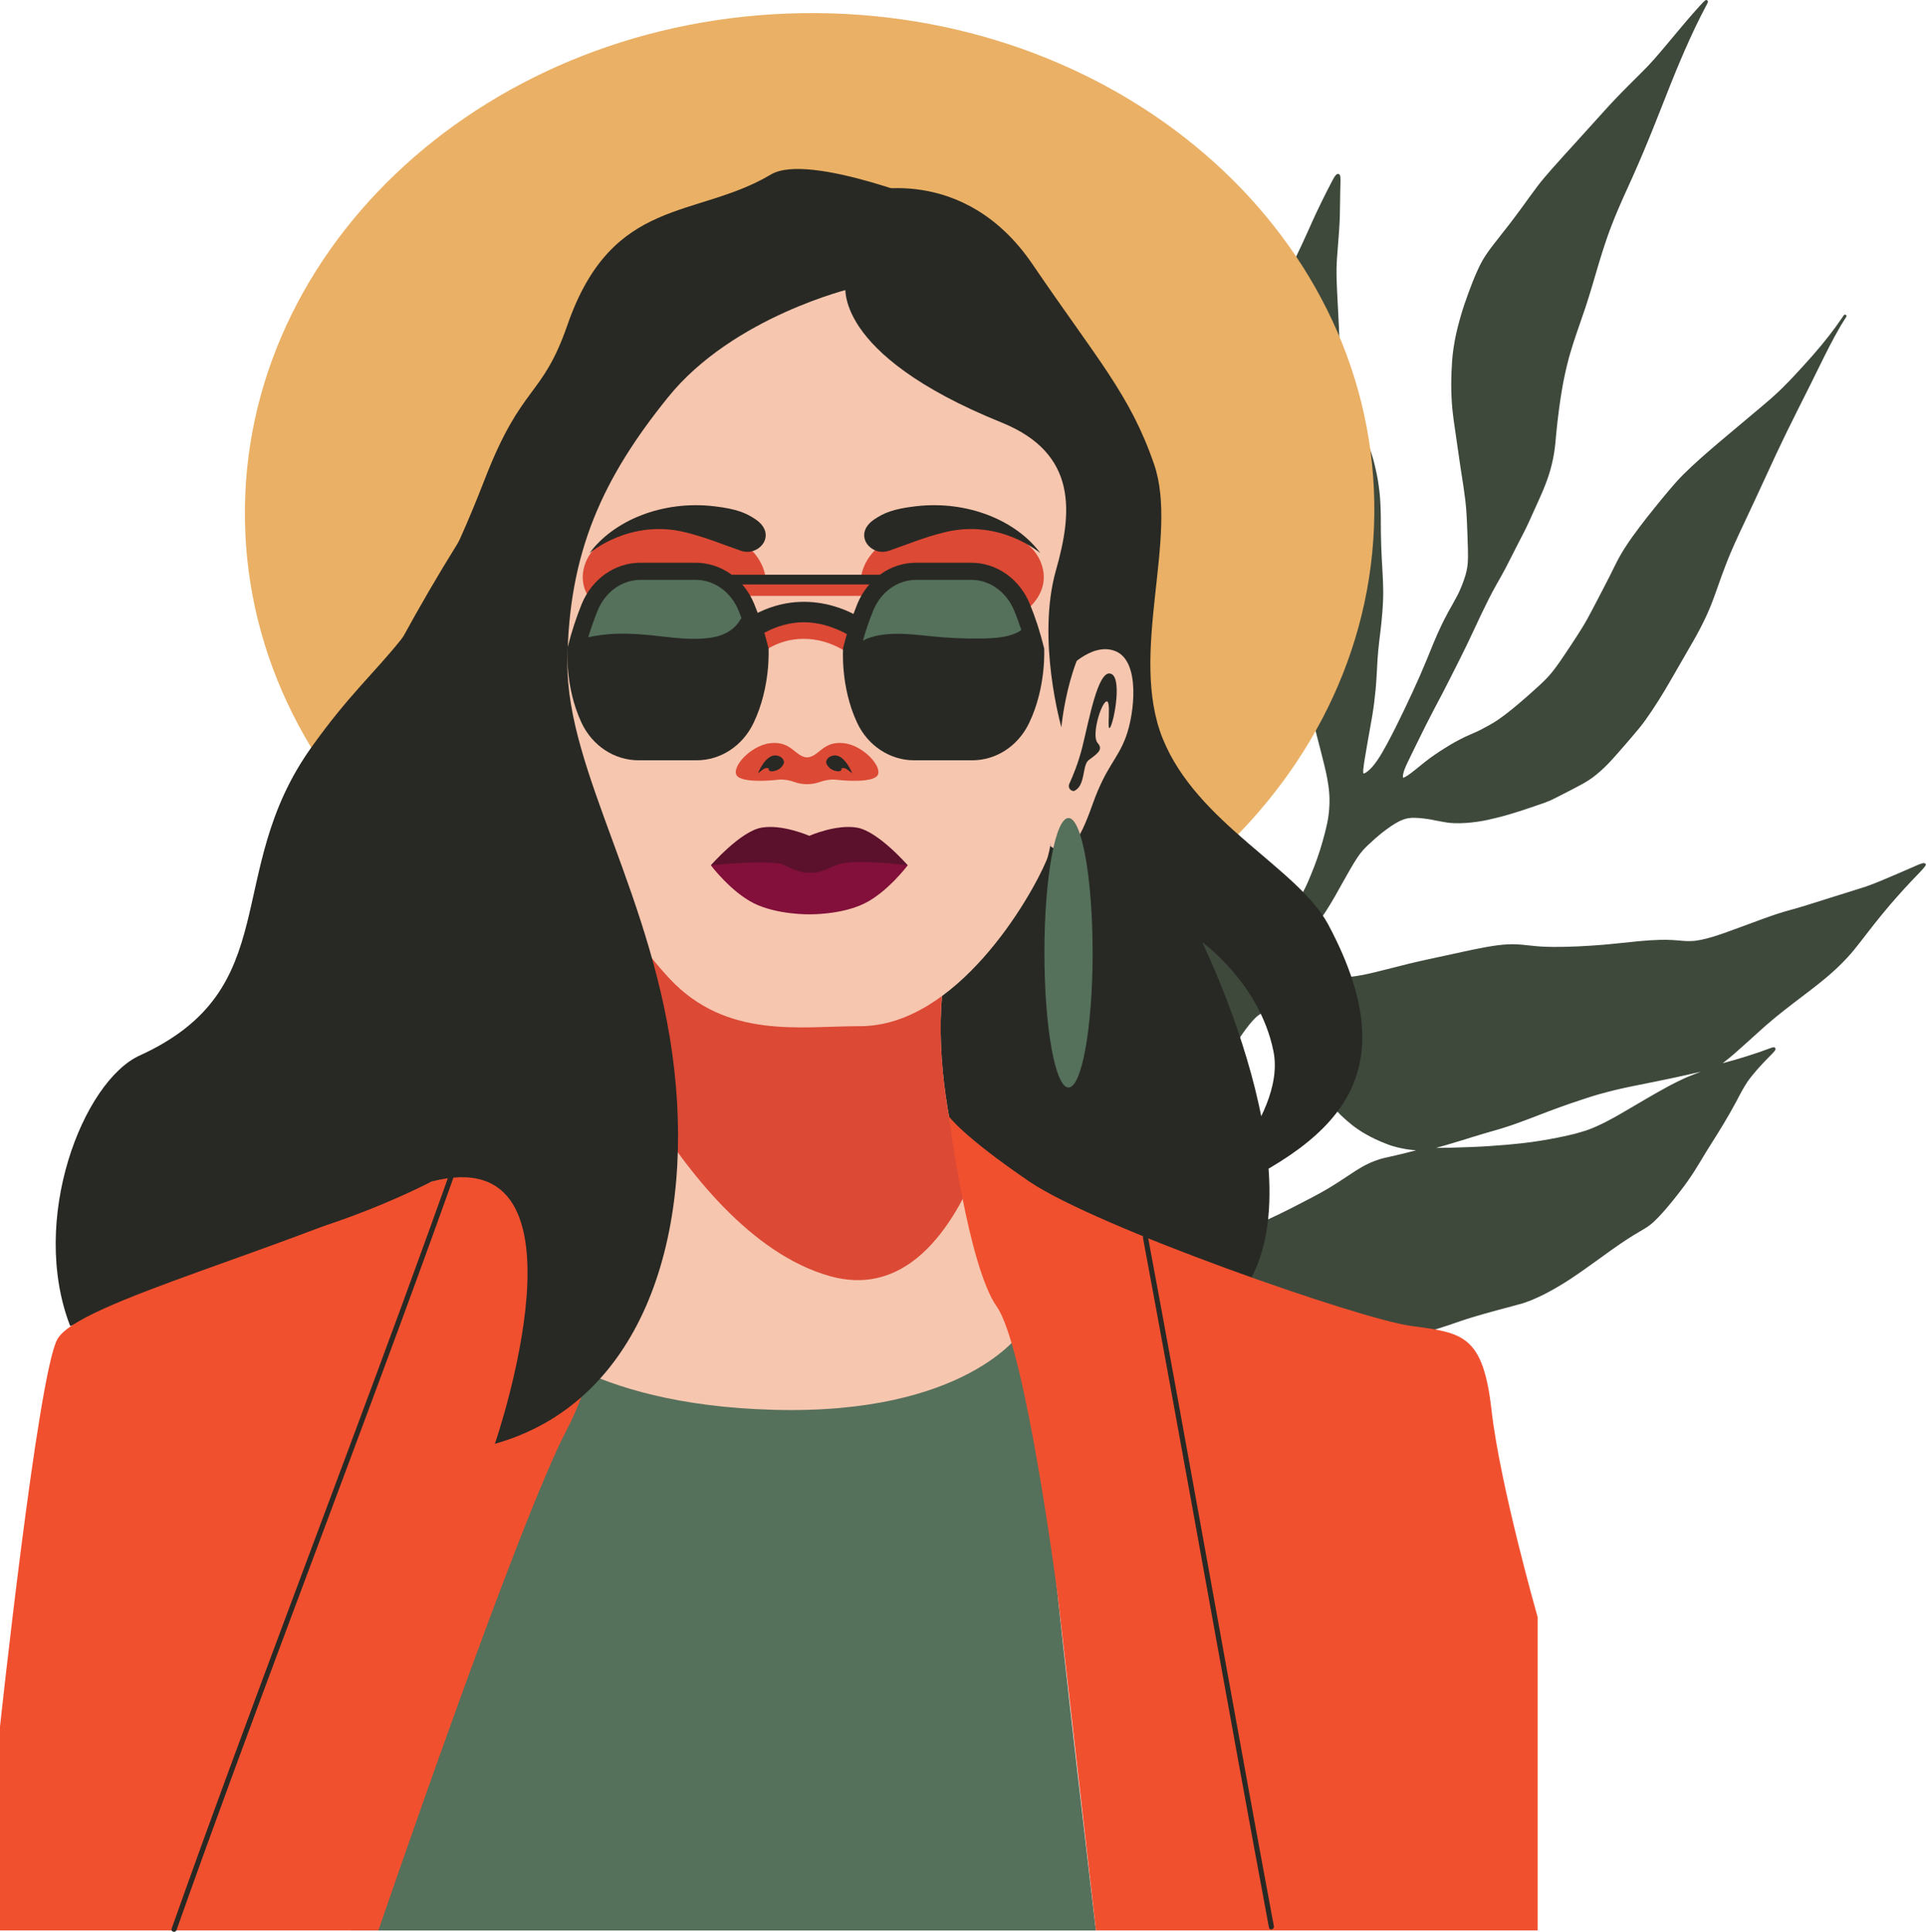
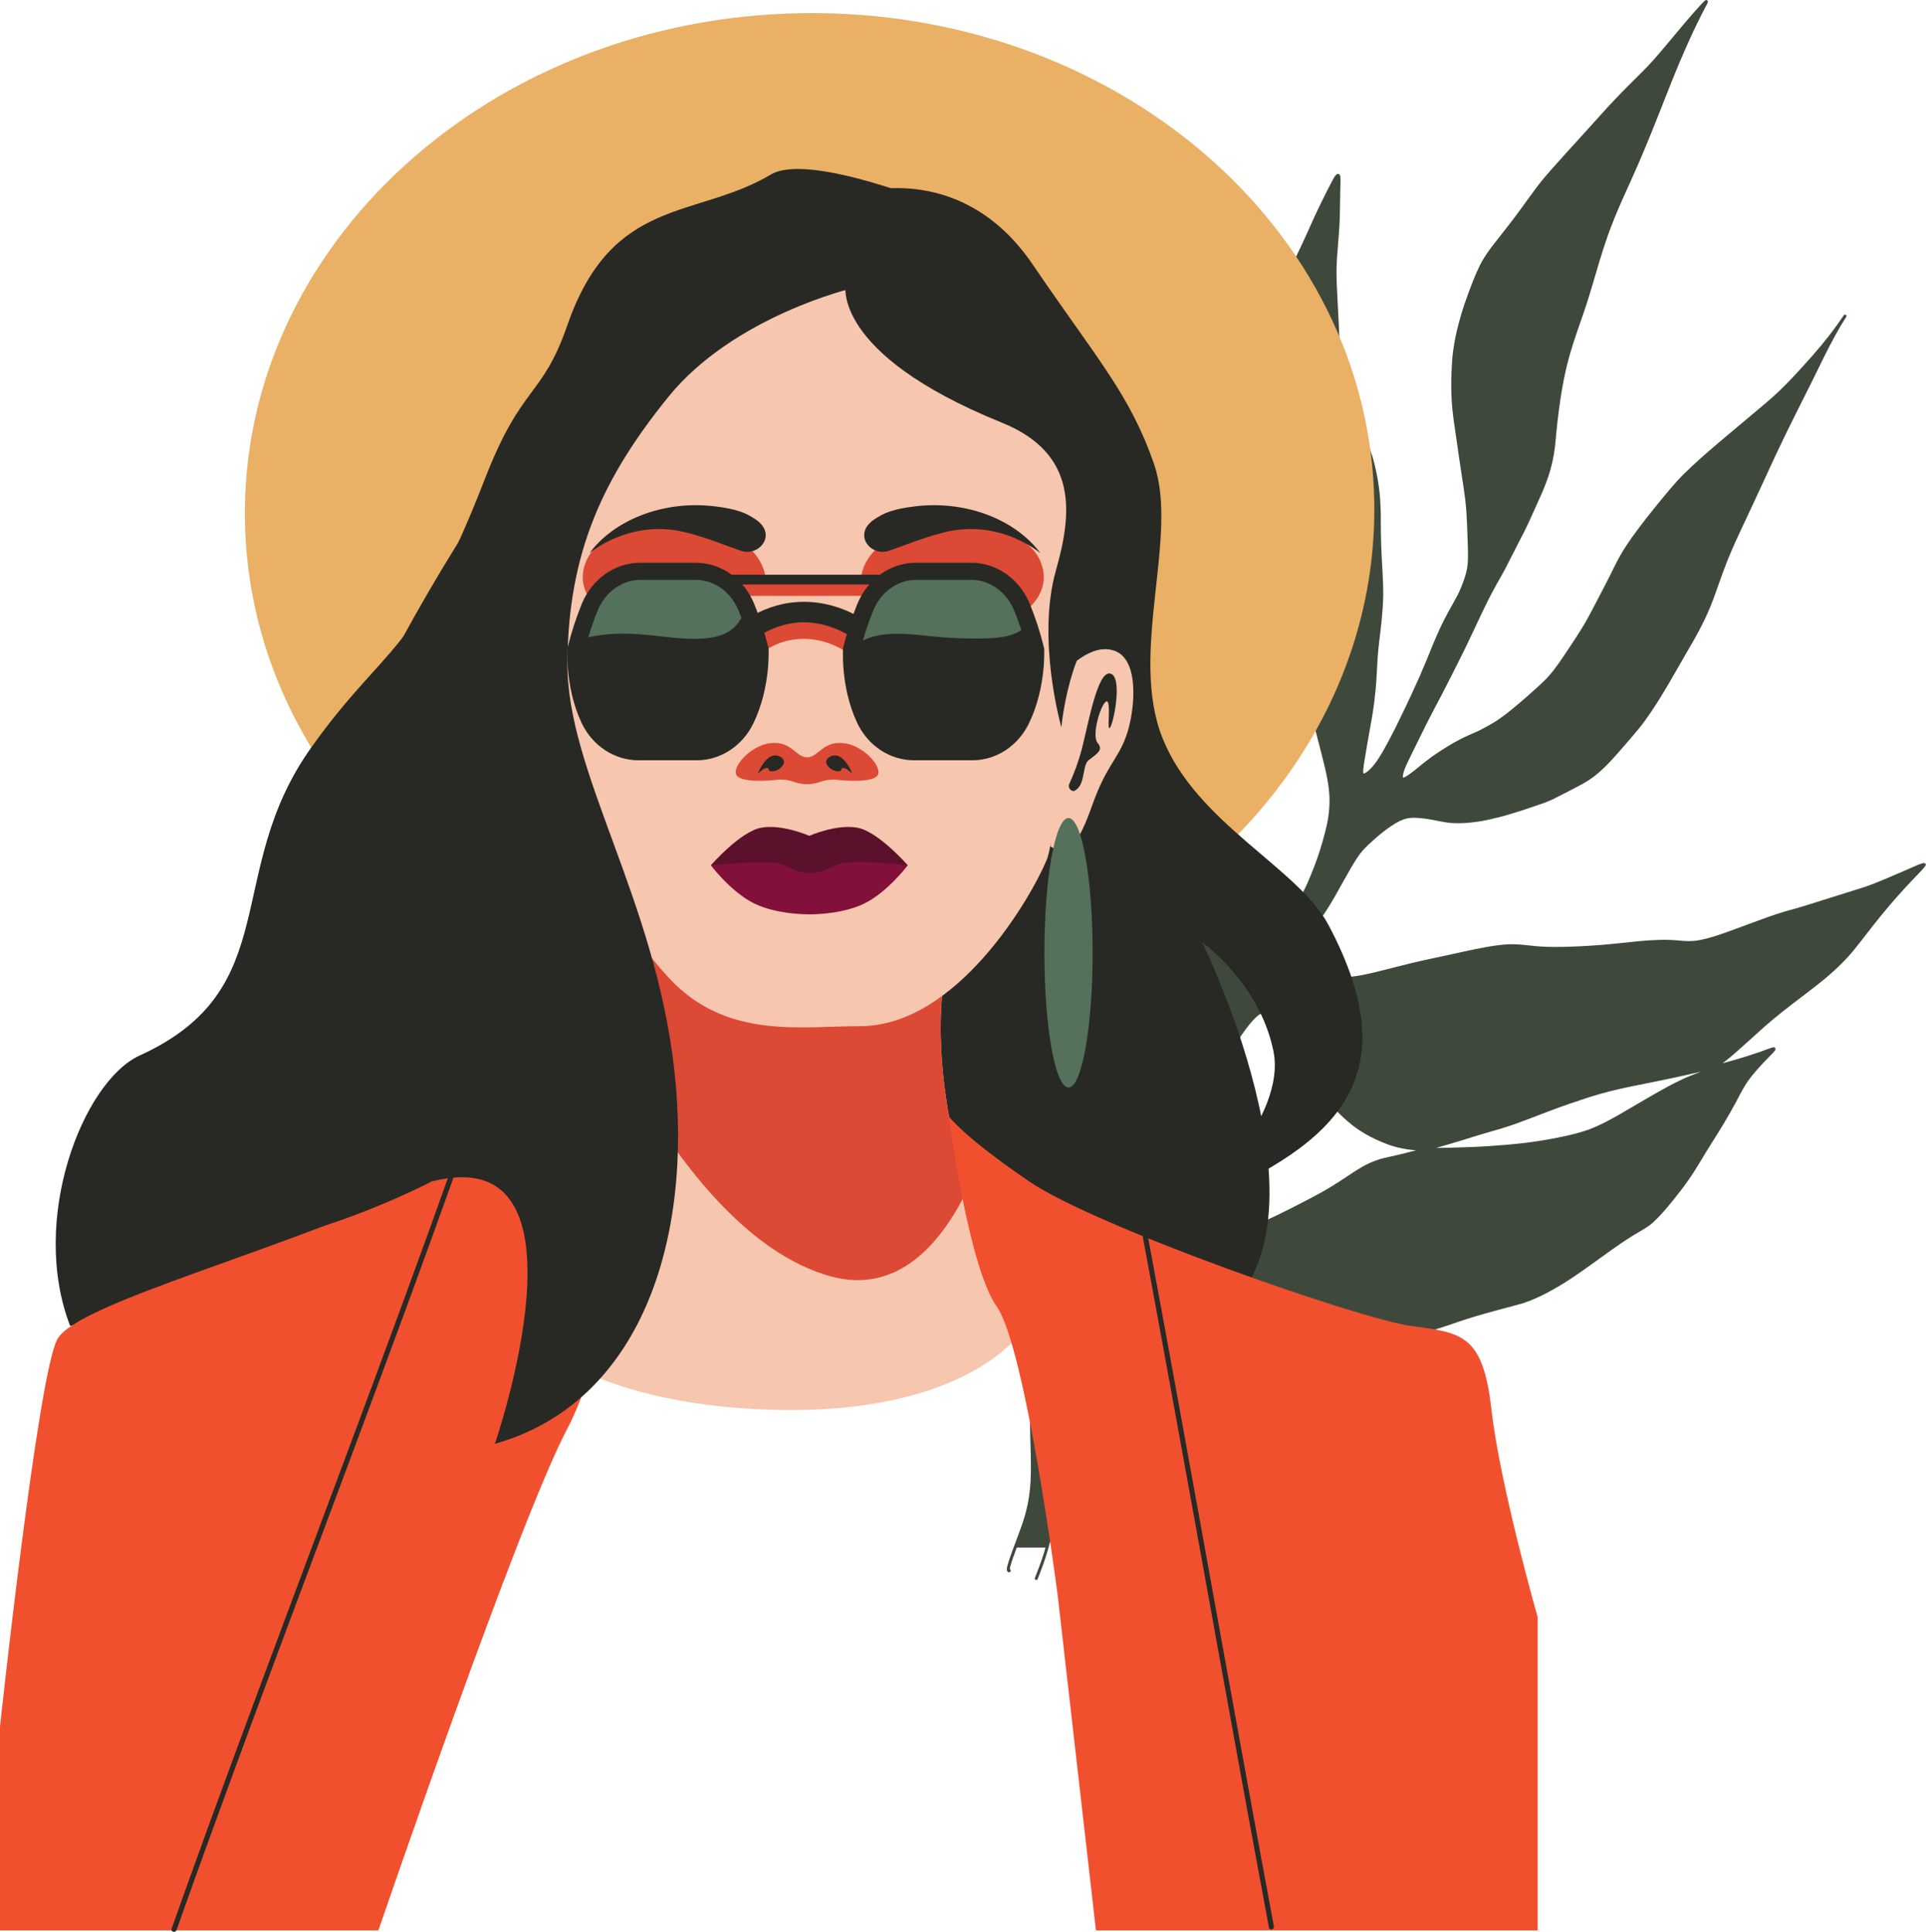
<svg xmlns="http://www.w3.org/2000/svg" viewBox="0 0 481.099 482.646" fill="none">
  <path fill-rule="evenodd" clip-rule="evenodd" d="M351.3 287.985C352.105 287.775 352.919 287.577 353.722 287.368C352.952 287.303 352.182 287.213 351.41 287.103C350.97 287.038 350.53 286.95 350.09 286.86C349.705 286.785 349.321 286.685 348.936 286.598C348.516 286.498 348.098 286.378 347.691 286.245C347.206 286.103 346.744 285.925 346.272 285.738C345.347 285.386 344.435 284.991 343.532 284.573C342.663 284.166 341.825 283.714 341.001 283.241C340.306 282.844 339.636 282.414 338.986 281.964C338.634 281.712 338.282 281.457 337.929 281.194C337.512 280.865 337.094 280.522 336.687 280.17C335.397 279.08 334.21 277.88 333.053 276.658C331.679 275.196 330.337 273.699 329.069 272.137C328.465 271.4 327.882 270.64 327.298 269.88C326.528 268.878 325.768 267.876 325.031 266.854C324.306 265.852 323.611 264.83 322.929 263.795C322.269 262.783 321.632 261.758 321.047 260.701C320.542 259.776 320.09 258.819 319.672 257.852C319.275 256.937 318.9 256.025 318.46 255.133C318.273 254.78 318.088 254.44 317.9 254.153C317.8 254.01 317.691 253.868 317.581 253.736C317.481 253.626 317.383 253.526 317.273 253.428C317.218 253.383 317.163 253.338 317.151 253.328C317.031 253.241 316.898 253.163 316.798 253.118C316.733 253.098 316.678 253.063 316.613 253.043C316.546 253.021 316.491 253.008 316.468 252.998C316.326 252.966 316.183 252.943 316.084 252.943C316.019 252.943 315.951 252.943 315.896 252.943C315.821 252.943 315.754 252.966 315.676 252.976C315.534 253.008 315.391 253.053 315.291 253.086C315.214 253.118 315.136 253.153 315.061 253.186C314.906 253.263 314.751 253.351 314.609 253.438C314.499 253.516 314.379 253.603 314.269 253.681C314.147 253.781 314.027 253.868 313.904 253.978C313.697 254.165 313.497 254.353 313.312 254.55C313.102 254.758 312.905 254.98 312.74 255.165C312.232 255.75 311.747 256.355 311.285 256.972C310.69 257.752 310.14 258.567 309.591 259.371C308.633 260.746 307.676 262.133 306.761 263.497C305.872 264.83 305.002 266.172 304.1 267.491C303.537 268.306 302.955 269.121 302.393 269.935C301.798 270.783 301.216 271.64 300.653 272.455C299.301 274.482 297.979 276.516 296.705 278.575C296.077 279.597 295.46 280.645 294.865 281.689C294.348 282.601 293.865 283.539 293.381 284.473C292.631 285.98 291.906 287.487 291.134 288.975C290.299 290.591 289.417 292.188 288.505 293.761C287.68 295.183 286.82 296.567 285.985 297.977C285.126 299.429 284.323 300.916 283.564 302.423C283.014 303.535 282.484 304.647 281.967 305.769C281.374 307.056 280.757 308.333 280.272 309.611C280.195 309.808 280.14 310.015 280.107 310.238C280.107 310.313 280.107 310.39 280.097 310.478C280.107 310.523 280.12 310.578 280.13 310.623C280.162 310.655 280.195 310.688 280.217 310.733C280.295 310.765 280.382 310.81 280.46 310.843C280.625 310.865 280.79 310.898 280.955 310.92C281.339 310.94 281.724 310.93 282.112 310.898H282.132C283.586 310.775 285.028 310.568 286.468 310.38C287.13 310.303 287.8 310.215 288.472 310.148C289.177 310.083 289.869 310.005 290.574 309.95C291.851 309.863 293.126 309.795 294.415 309.785C295.085 309.785 295.747 309.785 296.407 309.795C296.802 309.795 297.199 309.795 297.594 309.785C297.727 309.785 297.869 309.775 298.002 309.763C298.234 309.753 298.477 309.74 298.706 309.731C299.114 309.698 299.521 309.653 299.929 309.621C300.149 309.598 300.368 309.566 300.588 309.533C300.808 309.501 301.028 309.478 301.248 309.443C301.481 309.411 301.701 309.368 301.93 309.333C302.163 309.301 302.383 309.258 302.613 309.223C302.845 309.181 303.088 309.136 303.318 309.081C303.55 309.026 303.79 308.993 303.977 308.948C304.495 308.828 305.012 308.728 305.529 308.596C305.949 308.486 306.367 308.388 306.784 308.278C307.071 308.201 307.346 308.124 307.631 308.036C307.919 307.959 308.193 307.881 308.478 307.794C308.908 307.661 309.326 307.529 309.755 307.396C310.285 307.231 310.813 307.034 311.34 306.859C311.825 306.681 312.31 306.494 312.795 306.319C313.244 306.154 313.684 305.967 314.124 305.779C315.049 305.404 315.951 304.987 316.853 304.58C318.715 303.732 320.542 302.82 322.357 301.915C324.051 301.058 325.735 300.178 327.43 299.296C328.29 298.846 329.137 298.394 329.984 297.922C330.831 297.449 331.679 296.955 332.503 296.447C333.913 295.6 335.278 294.685 336.642 293.783C337.259 293.376 337.874 292.958 338.501 292.563C338.831 292.353 339.174 292.134 339.514 291.936C340.009 291.626 340.526 291.341 341.043 291.066C341.803 290.659 342.595 290.317 343.41 290.009C343.772 289.877 344.147 289.744 344.51 289.624C344.984 289.469 345.469 289.359 345.952 289.239C346.349 289.139 346.756 289.052 347.164 288.965C347.646 288.855 348.143 288.742 348.626 288.632C349.528 288.435 350.42 288.215 351.312 287.995L351.3 287.985ZM423.385 268.296C423.882 268.099 424.377 267.911 424.872 267.724C422.518 268.273 420.151 268.801 417.784 269.308C414.923 269.913 412.061 270.485 409.212 271.058C409.057 271.09 408.902 271.123 408.749 271.158C408.65 271.18 408.53 271.223 408.407 271.223C408.33 271.245 408.242 271.255 408.155 271.268C407.582 271.388 407.01 271.51 406.438 271.63C405.293 271.882 404.148 272.125 403.004 272.412C402.476 272.545 401.937 272.675 401.409 272.82C400.727 272.995 400.055 273.182 399.372 273.369C398.293 273.677 397.216 274.019 396.136 274.372C394.904 274.766 393.682 275.184 392.462 275.604C392.462 275.604 392.462 275.604 392.45 275.604H392.427C390.58 276.253 388.731 276.913 386.891 277.606C385.187 278.245 383.492 278.915 381.775 279.565C380.818 279.927 379.849 280.28 378.891 280.632C378.439 280.797 377.989 280.952 377.537 281.104C377.074 281.272 376.602 281.424 376.14 281.567C375.655 281.722 375.173 281.877 374.688 282.019C374.17 282.174 373.653 282.327 373.136 282.469C372.223 282.734 371.309 282.999 370.394 283.264C368.57 283.801 366.753 284.386 364.926 284.946C362.934 285.551 360.942 286.145 358.938 286.708C358.873 286.73 358.808 286.74 358.74 286.763C360.127 286.763 361.502 286.73 362.889 286.695C364.431 286.653 365.983 286.598 367.522 286.543C369.019 286.488 370.516 286.4 371.991 286.31C373.443 286.213 374.885 286.103 376.327 285.98C377.747 285.86 379.166 285.706 380.576 285.551C383.437 285.233 386.277 284.748 389.083 284.198C389.633 284.076 390.193 283.966 390.745 283.846C391.25 283.736 391.767 283.626 392.275 283.504C392.582 283.429 392.889 283.351 393.187 283.284C393.517 283.209 393.837 283.109 394.157 283.021C394.816 282.844 395.466 282.636 396.081 282.449C396.336 282.359 396.598 282.262 396.853 282.174C397.038 282.107 397.226 282.029 397.426 281.954C397.853 281.777 398.283 281.602 398.7 281.424C399.13 281.237 399.56 281.039 399.977 280.83C400.417 280.622 400.847 280.402 401.277 280.182C402.244 279.675 403.224 279.158 404.171 278.608C405.228 278.003 406.295 277.386 407.34 276.768C408.397 276.141 409.454 275.514 410.521 274.899C411.566 274.282 412.601 273.677 413.658 273.082C414.693 272.5 415.727 271.917 416.772 271.355C417.202 271.123 417.642 270.893 418.082 270.673C418.466 270.475 418.864 270.275 419.259 270.09C419.511 269.968 419.766 269.848 420.018 269.726C420.238 269.628 420.448 269.528 420.668 269.418C421.008 269.253 421.361 269.121 421.703 268.966C422.253 268.726 422.813 268.503 423.375 268.296H423.385ZM480.912 215.701C481.054 215.811 481.097 216.02 480.999 216.185C480.932 216.295 480.867 216.394 480.802 216.493C480.689 216.625 480.602 216.735 480.505 216.857C480.45 216.923 480.395 216.989 480.34 217.055C480.062 217.374 479.777 217.671 479.49 217.979C478.808 218.706 478.115 219.421 477.423 220.136C476.211 221.413 475.024 222.722 473.867 224.032C473.284 224.703 472.689 225.364 472.117 226.035C471.402 226.871 470.708 227.708 470.015 228.555C468.793 230.041 467.606 231.56 466.429 233.078C465.317 234.509 464.215 235.962 463.06 237.37C462.553 237.987 462.025 238.592 461.485 239.175C460.761 239.968 460.001 240.727 459.231 241.475C458.536 242.158 457.812 242.796 457.074 243.446C456.337 244.095 455.577 244.722 454.805 245.338C454.058 245.954 453.288 246.538 452.518 247.143C451.691 247.781 450.866 248.409 450.029 249.047C448.532 250.182 447.047 251.314 445.573 252.481C444.823 253.076 444.076 253.671 443.339 254.275C442.556 254.925 441.777 255.585 441.004 256.255C440.907 256.345 440.807 256.432 440.709 256.52C438.958 258.072 437.241 259.646 435.504 261.208C434.721 261.913 433.919 262.618 433.127 263.31C432.3 264.025 431.465 264.72 430.595 265.389C430.495 265.467 430.408 265.532 430.308 265.609C431.277 265.357 432.235 265.082 433.202 264.807C435.249 264.212 437.286 263.585 439.3 262.893C440.005 262.638 440.709 262.385 441.402 262.133C441.687 262.033 441.974 261.923 442.259 261.826C442.314 261.803 442.369 261.791 442.424 261.768C442.569 261.713 442.701 261.671 442.854 261.638C442.931 261.616 443.041 261.616 443.119 261.616C443.284 261.616 443.426 261.736 443.471 261.89C443.504 261.968 443.526 262.045 443.514 262.133C443.494 262.265 443.394 262.385 443.329 262.495C443.316 262.518 443.294 262.55 443.274 262.573C443.129 262.748 442.976 262.913 442.821 263.08C442.524 263.388 442.227 263.685 441.929 263.992C441.467 264.455 441.017 264.927 440.565 265.402C440.07 265.919 439.597 266.447 439.145 266.941C438.65 267.514 438.155 268.086 437.683 268.668C437.441 268.966 437.208 269.276 436.978 269.583C436.791 269.835 436.613 270.1 436.438 270.33C436.196 270.695 435.966 271.058 435.746 271.432C435.504 271.84 435.271 272.247 435.041 272.665C434.841 273.005 434.666 273.357 434.479 273.709C434.194 274.249 433.907 274.799 433.622 275.339C432.642 277.176 431.595 278.983 430.528 280.765C429.548 282.404 428.526 284.034 427.501 285.651C427.061 286.345 426.621 287.038 426.192 287.742C425.674 288.577 425.169 289.427 424.662 290.274C424.2 291.031 423.737 291.791 423.265 292.541C422.99 292.968 422.715 293.388 422.428 293.818C422.13 294.258 421.835 294.698 421.525 295.128C421.251 295.512 420.966 295.897 420.691 296.282C420.426 296.657 420.151 297.019 419.864 297.382C419.214 298.229 418.554 299.076 417.884 299.904C416.749 301.323 415.562 302.698 414.308 304.02C413.975 304.36 413.645 304.69 413.306 305.019C413.031 305.284 412.756 305.537 412.458 305.769C412.281 305.912 412.116 306.054 411.941 306.177C411.754 306.307 411.566 306.439 411.391 306.561C411.246 306.659 411.081 306.749 410.929 306.846C410.664 307.011 410.399 307.166 410.137 307.331C409.684 307.596 409.222 307.871 408.772 308.146C408.55 308.278 408.33 308.411 408.1 308.541C407.825 308.706 407.56 308.883 407.295 309.048C406.945 309.268 406.603 309.488 406.263 309.708C405.745 310.05 405.228 310.403 404.711 310.743C403.929 311.283 403.136 311.822 402.366 312.382C401.429 313.042 400.507 313.714 399.582 314.387C397.93 315.574 396.281 316.773 394.606 317.93C393.837 318.458 393.067 318.985 392.285 319.502C391.845 319.8 391.392 320.075 390.943 320.362C390.49 320.647 390.04 320.922 389.578 321.197C389.161 321.452 388.731 321.694 388.311 321.934C387.916 322.167 387.499 322.387 387.091 322.616C386.671 322.849 386.254 323.059 385.837 323.279C385.692 323.356 385.539 323.421 385.407 323.486C385.132 323.619 384.857 323.761 384.57 323.894C384.13 324.094 383.69 324.301 383.25 324.488C383.03 324.588 382.798 324.676 382.578 324.776C382.37 324.863 382.148 324.941 381.928 325.028C381.521 325.193 381.103 325.336 380.686 325.478C380.598 325.513 380.521 325.533 380.443 325.556C380.068 325.666 379.694 325.775 379.321 325.875C378.881 326.008 378.429 326.118 377.989 326.238C377.537 326.36 377.087 326.48 376.635 326.603C375.655 326.865 374.675 327.13 373.685 327.395C371.781 327.912 369.889 328.44 367.997 329.012C367.028 329.309 366.06 329.607 365.101 329.937C364.066 330.289 363.034 330.641 361.999 330.994C361.129 331.289 360.247 331.576 359.38 331.851C358.423 332.158 357.453 332.446 356.483 332.731C355.516 333.018 354.536 333.271 353.557 333.523C353.062 333.656 352.567 333.778 352.072 333.898C351.542 334.03 351.015 334.163 350.488 334.283C346.559 335.208 342.608 336.077 338.624 336.782C336.675 337.122 334.728 337.432 332.768 337.694C331.834 337.827 330.886 337.937 329.952 338.047C328.949 338.169 327.947 338.279 326.935 338.367C325.076 338.531 323.204 338.674 321.344 338.696C320.342 338.706 319.33 338.719 318.33 338.696C317.241 338.664 316.151 338.631 315.071 338.576C313.994 338.521 312.915 338.454 311.835 338.367C310.713 338.279 309.591 338.157 308.478 338.014C307.456 337.882 306.432 337.717 305.409 337.542C304.32 337.354 303.23 337.144 302.15 336.914C300.094 336.475 298.047 335.912 296.11 335.075C295.24 334.703 294.38 334.283 293.533 333.843C292.611 333.371 291.696 332.896 290.771 332.423C289.429 331.764 288.087 331.114 286.723 330.531C285.346 329.937 283.949 329.397 282.539 328.902C282.529 328.902 282.517 328.902 282.507 328.89C281.594 328.582 280.68 328.275 279.745 328C278.655 327.67 277.553 327.36 276.443 327.108C276.189 327.053 275.936 327.008 275.674 326.965C275.419 326.92 275.166 326.898 274.914 326.878C274.681 326.865 274.462 326.855 274.232 326.855C274.012 326.855 273.792 326.855 273.569 326.878C273.404 326.888 273.239 326.91 273.064 326.933C272.91 326.953 272.767 326.975 272.625 327.01C272.327 327.075 272.03 327.163 271.732 327.25C271.6 327.295 271.48 327.35 271.348 327.405C271.225 327.46 271.105 327.515 270.985 327.58C270.83 327.67 270.675 327.757 270.533 327.845C270.39 327.945 270.258 328.042 270.115 328.152C269.983 328.262 269.86 328.385 269.741 328.505C269.653 328.605 269.566 328.705 269.488 328.802C269.398 328.912 269.323 329.034 269.246 329.144C269.136 329.319 269.036 329.507 268.938 329.694C268.861 329.837 268.793 329.979 268.728 330.134C268.651 330.312 268.586 330.487 268.518 330.661C268.366 331.114 268.221 331.554 268.101 332.006C267.969 332.488 267.859 332.973 267.749 333.458C267.496 334.69 267.309 335.945 267.166 337.199C267.034 338.299 266.956 339.411 266.879 340.513C266.769 342.263 266.704 344.002 266.691 345.752C266.691 347.511 266.724 349.273 266.746 351.045C266.769 352.672 266.724 354.314 266.669 355.941C266.604 357.561 266.517 359.178 266.384 360.795C266.252 362.446 266.009 364.086 265.747 365.715C265.504 367.213 265.249 368.707 265.02 370.194C264.91 370.964 264.8 371.734 264.677 372.493C264.547 373.341 264.415 374.188 264.282 375.048C264.03 376.587 263.742 378.117 263.457 379.646C263.225 380.881 262.983 382.1 262.72 383.322C262.478 384.39 262.223 385.459 261.938 386.514C261.938 386.546 261.915 386.581 261.915 386.614C261.576 387.869 261.178 389.111 260.748 390.345C260.266 391.732 259.726 393.107 259.186 394.481C259.131 394.626 258.989 394.701 258.846 394.701C258.801 394.701 258.746 394.701 258.701 394.681C258.514 394.604 258.439 394.384 258.504 394.197C259.066 392.764 259.626 391.325 260.134 389.883C260.134 389.87 260.134 389.86 260.144 389.85C260.376 389.156 260.606 388.473 260.816 387.781C260.936 387.396 261.046 386.999 261.156 386.601H253.98C253.661 387.451 253.353 388.308 253.046 389.156C252.936 389.463 252.836 389.783 252.726 390.09C252.561 390.575 252.441 391.07 252.308 391.555C252.286 391.677 252.276 391.807 252.254 391.93C252.254 391.972 252.254 392.007 252.254 392.04C252.341 392.072 252.406 392.137 252.451 392.237C252.528 392.415 252.451 392.645 252.254 392.722C252.166 392.755 252.089 392.777 252.001 392.764C251.824 392.755 251.681 392.645 251.594 392.49C251.549 392.402 251.539 392.292 251.516 392.205C251.516 392.095 251.516 391.995 251.516 391.885C251.516 391.72 251.549 391.545 251.594 391.38C251.649 391.115 251.714 390.85 251.801 390.598C251.879 390.355 251.946 390.125 252.021 389.883C252.076 389.728 252.131 389.563 252.176 389.408C252.231 389.233 252.296 389.056 252.351 388.891C252.628 388.121 252.903 387.351 253.188 386.581C253.408 385.987 253.628 385.404 253.848 384.809C254.035 384.302 254.233 383.797 254.42 383.29C254.718 382.488 255.015 381.695 255.29 380.891C255.555 380.088 255.82 379.284 256.05 378.469C256.292 377.612 256.502 376.742 256.687 375.882C256.687 375.882 256.687 375.872 256.687 375.862C256.777 375.4 256.865 374.948 256.942 374.498C257.03 374.023 257.084 373.541 257.149 373.056C257.282 372.076 257.359 371.086 257.424 370.107C257.424 370.107 257.424 370.084 257.424 370.072C257.469 369.269 257.492 368.467 257.502 367.662C257.524 366.728 257.502 365.803 257.502 364.868C257.482 362.974 257.414 361.082 257.359 359.188C257.314 357.306 257.272 355.424 257.249 353.542C257.227 351.76 257.227 349.988 257.327 348.206C257.369 347.434 257.424 346.654 257.502 345.884C257.547 345.399 257.602 344.914 257.667 344.43C257.722 343.98 257.789 343.517 257.854 343.065C258.109 341.283 258.449 339.511 258.846 337.749C259.186 336.187 259.594 334.635 259.979 333.073C260.431 331.224 260.871 329.374 261.266 327.515C261.266 327.505 261.266 327.482 261.266 327.482C261.421 326.69 261.576 325.908 261.696 325.116C261.838 324.236 261.928 323.356 262.003 322.507C262.025 322.102 262.048 321.694 262.058 321.287C262.058 320.902 262.058 320.515 262.048 320.152C262.048 320.152 262.048 320.13 262.048 320.12C262.025 319.9 262.015 319.68 261.993 319.46C261.96 319.218 261.928 318.985 261.883 318.765C261.816 318.448 261.728 318.138 261.631 317.885C261.553 317.72 261.486 317.556 261.411 317.391C261.321 317.226 261.233 317.061 261.146 316.896C261.123 316.851 261.091 316.806 261.058 316.763C260.981 316.641 260.913 316.531 260.838 316.411C260.716 316.246 260.596 316.081 260.473 315.916C260.353 315.751 260.221 315.596 260.089 315.441C259.991 315.331 259.891 315.221 259.791 315.101C259.649 314.946 259.506 314.794 259.351 314.639C259.121 314.397 258.879 314.167 258.637 313.934C258.109 313.439 257.569 312.967 257.04 312.47C256.447 311.92 255.875 311.36 255.313 310.788C254.805 310.28 254.323 309.763 253.838 309.236C252.813 308.146 251.814 307.034 250.746 305.977C250.184 305.427 249.623 304.887 249.051 304.36C248.489 303.832 247.906 303.325 247.334 302.808C246.222 301.805 245.122 300.806 244.01 299.804C243.416 299.264 242.81 298.724 242.216 298.187C242.106 298.087 241.996 297.987 241.875 297.889C241.743 297.767 241.622 297.657 241.49 297.547C240.07 296.315 238.64 295.083 237.165 293.905C236.449 293.333 235.734 292.771 234.997 292.231C234.634 291.956 234.27 291.694 233.896 291.429C233.489 291.141 233.082 290.856 232.664 290.581C232.388 290.404 232.124 290.239 231.849 290.064C231.563 289.877 231.277 289.712 230.991 289.547C230.705 289.369 230.408 289.217 230.11 289.052C229.813 288.887 229.516 288.742 229.219 288.577C228.922 288.435 228.625 288.282 228.327 288.137C228.03 287.985 227.711 287.852 227.414 287.72C226.82 287.445 226.214 287.203 225.609 286.96C224.531 286.52 223.43 286.113 222.33 285.728H222.308C221.504 285.441 220.69 285.188 219.875 284.923C218.94 284.628 217.993 284.363 217.047 284.089C215.209 283.559 213.36 283.021 211.555 282.382C211.115 282.229 210.664 282.074 210.235 281.919C209.74 281.732 209.233 281.547 208.738 281.359C208.232 281.172 207.725 280.962 207.219 280.755C206.68 280.545 206.152 280.312 205.624 280.092C205.183 279.905 204.743 279.707 204.303 279.51C203.907 279.333 203.511 279.135 203.103 278.948C202.795 278.805 202.498 278.663 202.201 278.508C201.706 278.255 201.21 278.003 200.726 277.728C200.429 277.551 200.132 277.386 199.835 277.221C199.692 277.133 199.549 277.033 199.406 276.946C199.119 276.758 198.833 276.571 198.547 276.383C198.47 276.328 198.393 276.286 198.327 276.231C198.052 276.031 197.788 275.824 197.513 275.626C197.38 275.526 197.237 275.426 197.117 275.316C196.863 275.096 196.61 274.876 196.357 274.656C196.214 274.537 196.071 274.414 195.939 274.294C195.697 274.052 195.466 273.819 195.224 273.577C195.102 273.457 194.981 273.347 194.871 273.214C194.651 272.972 194.442 272.72 194.222 272.477C194.134 272.377 194.024 272.267 193.936 272.157C193.639 271.785 193.342 271.41 193.056 271.048C192.912 270.87 192.791 270.683 192.659 270.508C192.505 270.288 192.34 270.078 192.186 269.858C191.658 269.111 191.14 268.361 190.645 267.591C190.051 266.676 189.479 265.764 188.906 264.84C188.422 264.057 187.938 263.278 187.443 262.508C186.87 261.626 186.298 260.746 185.748 259.854C185.649 259.701 185.561 259.546 185.473 259.391C185.33 259.149 185.187 258.919 185.055 258.676C184.823 258.237 184.581 257.807 184.372 257.357C184.24 257.082 184.119 256.807 183.987 256.53C183.866 256.267 183.767 255.992 183.657 255.727C183.558 255.475 183.437 255.22 183.349 254.968C183.239 254.638 183.129 254.298 183.019 253.965C182.941 253.746 182.875 253.538 182.799 253.318C182.766 253.218 182.744 253.131 182.722 253.031C182.655 252.821 182.6 252.613 182.545 252.403C182.457 252.096 182.369 251.789 182.281 251.491C182.259 251.391 182.237 251.291 182.204 251.194C182.149 250.974 182.094 250.754 182.039 250.522C181.962 250.224 181.896 249.927 181.819 249.63C181.764 249.399 181.72 249.157 181.665 248.915C181.544 248.343 181.423 247.781 181.313 247.209C181.093 246.065 180.873 244.909 180.663 243.765C180.454 242.642 180.256 241.519 180.058 240.408C179.629 238.064 179.189 235.72 178.716 233.386C178.55 232.561 178.374 231.747 178.198 230.921C178.088 230.437 177.989 229.942 177.879 229.458C177.835 229.237 177.78 229.006 177.736 228.775C177.692 228.544 177.637 228.302 177.593 228.071C177.549 227.829 177.505 227.598 177.461 227.367C177.417 227.113 177.384 226.86 177.351 226.596C177.296 226.178 177.263 225.76 177.23 225.342C177.219 225.143 177.208 224.957 177.197 224.758C177.197 224.483 177.197 224.219 177.186 223.955C177.186 223.691 177.186 223.427 177.186 223.163C177.186 222.821 177.219 222.48 177.241 222.128C177.263 221.71 177.318 221.303 177.351 220.896C177.395 220.488 177.45 220.081 177.494 219.674C177.527 219.432 177.571 219.179 177.604 218.936C177.626 218.76 177.659 218.584 177.692 218.408C177.78 217.902 177.879 217.385 177.978 216.879C178.077 216.394 178.176 215.921 178.286 215.437C178.385 214.997 178.495 214.556 178.606 214.116C178.858 213.115 179.112 212.124 179.387 211.134C179.893 209.219 180.432 207.304 180.95 205.389C181.456 203.54 181.973 201.691 182.501 199.842C183.052 197.927 183.646 196.023 184.24 194.13C184.834 192.249 185.418 190.356 185.99 188.463C186.507 186.768 187.013 185.084 187.52 183.389C187.982 181.827 188.455 180.264 188.895 178.69C189.138 177.843 189.369 176.995 189.578 176.148C189.776 175.411 189.941 174.662 190.117 173.914C190.326 173.088 190.535 172.263 190.744 171.438C190.865 170.986 190.997 170.546 191.119 170.095C191.24 169.666 191.361 169.237 191.482 168.818C192.428 165.539 193.408 162.259 194.321 158.968C194.805 157.241 195.268 155.513 195.708 153.785C196.115 152.189 196.478 150.582 196.797 148.987C196.863 148.645 196.929 148.315 196.984 147.974C197.061 147.512 197.139 147.039 197.204 146.577C197.325 145.784 197.414 144.981 197.513 144.177C197.711 142.571 197.964 140.975 198.239 139.379C198.36 138.631 198.492 137.882 198.613 137.134C198.745 136.342 198.877 135.538 198.987 134.735C199.042 134.361 199.086 133.986 199.13 133.612C199.185 133.161 199.229 132.699 199.274 132.237C199.373 131.257 199.428 130.278 199.494 129.32C199.615 127.405 199.725 125.501 199.813 123.597C199.89 121.859 199.945 120.12 199.989 118.381C200 117.919 200.011 117.445 200.033 116.983C200.033 116.796 200.055 116.62 200.055 116.433C200.055 116.301 200.066 116.18 200.099 116.048C200.121 115.96 200.132 115.839 200.187 115.751C200.22 115.685 200.264 115.619 200.319 115.564C200.407 115.475 200.517 115.453 200.627 115.453C200.748 115.453 200.869 115.475 200.968 115.564C201.056 115.663 201.155 115.761 201.243 115.861C201.331 115.971 201.419 116.081 201.497 116.191C201.607 116.334 201.706 116.499 201.816 116.664C202.091 117.071 202.355 117.478 202.608 117.886C202.883 118.326 203.147 118.766 203.412 119.206C203.653 119.603 203.874 119.999 204.105 120.395C204.358 120.846 204.611 121.297 204.864 121.76C205.359 122.673 205.844 123.597 206.328 124.533C206.768 125.38 207.197 126.228 207.637 127.086C208.067 127.922 208.507 128.759 208.947 129.584C209.828 131.224 210.774 132.809 211.698 134.416C212.161 135.208 212.612 136.011 213.074 136.804C213.547 137.629 214.021 138.455 214.516 139.269C214.736 139.643 214.978 140.006 215.198 140.348C215.44 140.711 215.693 141.063 215.947 141.415C216.222 141.789 216.508 142.152 216.794 142.527C216.959 142.747 217.146 142.945 217.322 143.165C217.465 143.341 217.608 143.506 217.762 143.671C218.114 144.078 218.467 144.486 218.83 144.893C219.457 145.608 220.074 146.323 220.668 147.072C220.844 147.292 221.02 147.501 221.185 147.721C221.361 147.941 221.515 148.161 221.68 148.381C222.021 148.833 222.352 149.306 222.682 149.768C222.77 149.9 222.858 150.032 222.946 150.164C223.089 150.384 223.243 150.605 223.386 150.825C223.529 151.034 223.661 151.254 223.793 151.474C223.892 151.628 223.98 151.771 224.069 151.925C224.311 152.321 224.542 152.706 224.773 153.114C225.048 153.598 225.323 154.093 225.587 154.588C225.719 154.831 225.829 155.073 225.95 155.315C226.005 155.414 226.049 155.524 226.104 155.623C226.214 155.865 226.325 156.096 226.435 156.338C226.545 156.569 226.644 156.8 226.743 157.032C227.106 157.868 227.414 158.737 227.711 159.607C227.997 160.41 228.229 161.236 228.46 162.061C228.724 162.996 228.922 163.954 229.12 164.9C229.494 166.782 229.681 168.708 229.703 170.634C229.703 170.909 229.703 171.184 229.703 171.449C229.703 171.724 229.692 171.999 229.681 172.274C229.67 172.802 229.637 173.319 229.604 173.848C229.582 174.277 229.538 174.695 229.494 175.124C229.472 175.311 229.45 175.488 229.428 175.674C229.395 175.972 229.362 176.28 229.318 176.577C229.186 177.534 229.043 178.492 228.889 179.449C228.713 180.506 228.515 181.562 228.327 182.608C228.152 183.554 227.953 184.512 227.788 185.469C227.7 185.987 227.623 186.504 227.546 187.021C227.502 187.307 227.48 187.593 227.447 187.879C227.414 188.166 227.403 188.452 227.381 188.738C227.37 189.035 227.359 189.321 227.337 189.607C227.326 189.927 227.337 190.246 227.337 190.554C227.337 190.884 227.359 191.214 227.37 191.555C227.381 191.907 227.414 192.249 227.425 192.546C227.502 193.459 227.579 194.362 227.678 195.275C227.788 196.343 227.898 197.421 227.997 198.489C228.163 200.294 228.262 202.098 228.338 203.914C228.382 204.817 228.393 205.719 228.416 206.622C228.438 207.557 228.437 208.492 228.46 209.417C228.471 210.352 228.493 211.277 228.515 212.212C228.537 213.126 228.592 214.039 228.647 214.898C228.68 215.305 228.713 215.712 228.746 216.119C228.779 216.537 228.834 216.956 228.878 217.374C228.922 217.792 228.988 218.221 229.054 218.639C229.12 219.08 229.197 219.509 229.274 219.949C229.384 220.488 229.494 221.017 229.615 221.556C229.681 221.853 229.747 222.15 229.824 222.447C229.912 222.799 230.011 223.141 230.099 223.493C230.187 223.845 230.297 224.197 230.397 224.549C230.485 224.846 230.573 225.143 230.661 225.452C230.837 226.035 231.013 226.618 231.189 227.191C231.563 228.423 231.948 229.656 232.279 230.899C232.454 231.549 232.631 232.198 232.796 232.847C232.972 233.519 233.126 234.201 233.291 234.872C233.588 236.127 233.852 237.392 234.127 238.658C234.281 239.363 234.436 240.067 234.59 240.76C234.656 241.046 234.722 241.332 234.788 241.608C234.854 241.883 234.92 242.169 234.986 242.444C235.151 243.071 235.316 243.709 235.503 244.326C235.701 244.986 235.888 245.647 236.097 246.307C236.306 246.978 236.515 247.649 236.714 248.321C236.89 248.882 237.088 249.443 237.275 250.004C237.484 250.567 237.693 251.126 237.913 251.689C238.023 251.986 238.133 252.283 238.265 252.568C238.408 252.898 238.563 253.228 238.684 253.526C238.793 253.758 238.915 253.978 239.025 254.208C239.091 254.33 239.157 254.463 239.212 254.583C239.278 254.703 239.344 254.813 239.41 254.935C239.553 255.188 239.685 255.44 239.85 255.682C240.037 255.957 240.224 256.245 240.4 256.52C240.631 256.817 240.863 257.124 241.094 257.434C241.182 257.532 241.27 257.642 241.347 257.742C241.501 257.929 241.666 258.117 241.82 258.302C242.15 258.666 242.469 259.029 242.799 259.381C243.196 259.799 243.592 260.219 243.999 260.626C244.77 261.406 245.562 262.165 246.343 262.935C246.695 263.288 247.048 263.63 247.4 263.992C247.774 264.377 248.137 264.775 248.5 265.169C248.797 265.489 249.072 265.819 249.348 266.149C249.766 266.644 250.174 267.151 250.569 267.656C250.711 267.844 250.856 268.044 250.999 268.241C251.151 268.438 251.296 268.648 251.429 268.856C251.704 269.276 251.989 269.683 252.254 270.11C252.473 270.485 252.693 270.87 252.891 271.255C252.958 271.4 253.033 271.53 253.101 271.675C253.166 271.817 253.233 271.96 253.298 272.102C253.408 272.345 253.508 272.6 253.606 272.852C253.683 273.049 253.751 273.259 253.828 273.467C253.903 273.689 253.97 273.909 254.048 274.129C254.19 274.579 254.31 275.041 254.433 275.504C254.675 276.451 254.873 277.418 255.06 278.365C255.258 279.323 255.455 280.28 255.72 281.227C256.017 282.317 256.357 283.406 256.722 284.473C257.117 285.586 257.524 286.675 257.997 287.752C258.494 288.865 259.011 289.954 259.549 291.011C260.353 292.606 261.178 294.19 262.015 295.775C262.895 297.469 263.797 299.154 264.567 300.903C265.229 302.4 265.779 303.942 266.187 305.527C266.339 306.154 266.484 306.781 266.614 307.409C266.724 307.959 266.814 308.508 266.911 309.026C267.011 309.488 267.121 309.96 267.264 310.413C267.296 310.513 267.341 310.61 267.374 310.71C267.406 310.688 267.441 310.678 267.474 310.655C267.551 310.588 267.629 310.523 267.704 310.468C267.804 310.358 267.904 310.258 268.001 310.148C268.146 309.983 268.298 309.808 268.431 309.643C268.661 309.356 268.883 309.071 269.103 308.773C269.476 308.288 269.828 307.794 270.193 307.309C271.005 306.197 271.81 305.087 272.557 303.985C273.417 302.698 274.232 301.378 275.066 300.069C275.959 298.659 276.883 297.272 277.808 295.885C279.457 293.398 281.164 290.944 282.574 288.302C283.331 286.883 284.059 285.453 284.806 284.021C285.523 282.656 286.27 281.304 287.03 279.962C288.537 277.276 290.102 274.624 291.476 271.895C291.939 270.948 292.388 270 292.863 269.066C293.358 268.064 293.885 267.084 294.435 266.104C295.482 264.212 296.572 262.34 297.704 260.503C298.729 258.841 299.796 257.212 300.863 255.572C301.336 254.858 301.81 254.143 302.283 253.428C302.548 253.021 302.813 252.613 303.075 252.206C303.405 251.689 303.692 251.149 303.977 250.609C304.055 250.457 304.132 250.302 304.197 250.147C304.307 249.916 304.397 249.674 304.485 249.432C304.507 249.355 304.517 249.278 304.54 249.201C304.572 248.915 304.605 248.629 304.627 248.343C304.65 247.892 304.65 247.44 304.627 247.033C304.617 246.846 304.595 246.67 304.585 246.483C304.562 246.296 304.53 246.12 304.495 245.943C304.462 245.812 304.43 245.669 304.397 245.536C304.362 245.404 304.32 245.272 304.265 245.129C304.187 244.92 304.1 244.722 304.012 244.524C303.922 244.359 303.835 244.194 303.747 244.04C303.637 243.853 303.515 243.665 303.395 243.489C303.198 243.203 302.988 242.917 302.768 242.631C302.558 242.345 302.338 242.081 302.118 241.806C301.623 241.178 301.106 240.573 300.588 239.968C300.116 239.407 299.664 238.845 299.214 238.273C298.674 237.602 298.167 236.886 297.672 236.182C297.277 235.621 296.89 235.037 296.505 234.454C296.032 233.728 295.57 232.99 295.12 232.242C294.745 231.637 294.36 231.031 293.975 230.426C293.491 229.667 292.983 228.907 292.511 228.203C291.971 227.411 291.421 226.607 290.904 225.804C290.616 225.364 290.342 224.913 290.067 224.461C289.792 224.021 289.562 223.559 289.297 223.108C289.177 222.887 289.077 222.667 288.957 222.447C288.835 222.227 288.725 222.007 288.615 221.787C288.55 221.655 288.482 221.523 288.427 221.391C288.275 221.061 288.107 220.73 287.955 220.389C287.845 220.169 287.757 219.927 287.657 219.707C287.557 219.476 287.46 219.256 287.36 219.025C287.26 218.804 287.173 218.573 287.075 218.342C286.965 218.078 286.853 217.825 286.755 217.561C286.38 216.625 286.018 215.679 285.676 214.733C285.291 213.687 284.916 212.641 284.531 211.596C284.201 210.694 283.861 209.791 283.486 208.9C283.386 208.669 283.289 208.437 283.201 208.217C283.111 207.997 283.001 207.777 282.904 207.557C282.704 207.106 282.484 206.677 282.277 206.236C282.167 206.038 282.057 205.84 281.957 205.642C281.834 205.422 281.704 205.202 281.582 204.982C281.439 204.751 281.307 204.508 281.152 204.289C280.977 204.024 280.79 203.749 280.635 203.518C280.415 203.221 280.195 202.935 279.975 202.638C279.897 202.539 279.81 202.44 279.722 202.341C279.567 202.153 279.415 201.977 279.283 201.812C278.963 201.46 278.643 201.108 278.313 200.767C278.148 200.602 277.995 200.447 277.83 200.283C277.708 200.162 277.576 200.051 277.456 199.93C277.333 199.82 277.223 199.71 277.103 199.6C276.816 199.347 276.541 199.094 276.243 198.863C275.914 198.588 275.574 198.324 275.231 198.059C274.901 197.806 274.562 197.553 274.219 197.3C273.934 197.091 273.647 196.904 273.372 196.706C273.372 196.706 273.362 196.706 273.349 196.695C273.349 196.695 273.349 196.695 273.339 196.695C272.602 196.2 271.852 195.704 271.105 195.22C270.378 194.747 269.653 194.274 268.938 193.778C268.596 193.547 268.266 193.316 267.924 193.074C267.584 192.832 267.254 192.59 266.924 192.337C266.559 192.062 266.207 191.775 265.857 191.478C265.459 191.137 265.064 190.796 264.667 190.444C264.48 190.279 264.315 190.114 264.14 189.949C264.007 189.828 263.885 189.717 263.765 189.596C263.403 189.255 263.05 188.903 262.698 188.551C262.313 188.166 261.928 187.769 261.553 187.373C261.168 186.966 260.783 186.559 260.408 186.141C259.846 185.524 259.296 184.886 258.756 184.248C258.107 183.488 257.492 182.707 256.875 181.915C256.59 181.551 256.325 181.188 256.05 180.825C255.765 180.44 255.477 180.044 255.193 179.658C254.915 179.273 254.64 178.888 254.378 178.503C254.103 178.107 253.828 177.722 253.573 177.325C253.311 176.918 253.033 176.511 252.781 176.093C252.528 175.674 252.276 175.256 252.021 174.838C251.769 174.409 251.539 173.969 251.296 173.529C251.041 173.055 250.789 172.582 250.537 172.098C249.678 170.392 248.853 168.675 248.148 166.892C247.455 165.132 246.805 163.349 246.189 161.566C245.342 159.101 244.505 156.635 243.68 154.17C242.877 151.749 242.073 149.339 241.248 146.929C240.72 145.421 240.169 143.913 239.63 142.405C239.388 141.745 239.157 141.085 238.937 140.414C238.794 140.006 238.673 139.599 238.541 139.192C238.419 138.807 238.309 138.411 238.199 138.025C238.166 137.893 238.133 137.772 238.1 137.64C238.045 137.409 237.979 137.167 237.924 136.936C237.825 136.573 237.759 136.199 237.671 135.824C237.594 135.472 237.528 135.12 237.462 134.757C237.385 134.339 237.319 133.92 237.242 133.502C237.176 133.128 237.121 132.743 237.066 132.369C237 131.95 236.945 131.521 236.89 131.103C236.78 130.222 236.67 129.331 236.537 128.451C236.295 126.767 236.02 125.094 235.723 123.421C235.426 121.804 235.096 120.197 234.766 118.59C234.105 115.321 233.533 112.042 232.895 108.828C232.719 107.959 232.532 107.089 232.333 106.231C232.235 105.813 232.124 105.394 232.014 104.976C231.97 104.789 231.915 104.602 231.871 104.415C231.849 104.316 231.827 104.217 231.805 104.118C231.805 104.063 231.805 103.997 231.794 103.942C231.783 103.7 232.047 103.524 232.268 103.59C232.344 103.612 232.421 103.634 232.487 103.7C232.553 103.766 232.609 103.843 232.653 103.931C232.785 104.118 232.873 104.316 232.983 104.514C233.357 105.208 233.72 105.912 234.083 106.627C234.81 108.058 235.525 109.499 236.24 110.93C236.813 112.064 237.374 113.197 237.979 114.309C238.276 114.848 238.574 115.398 238.893 115.938C239.058 116.213 239.212 116.477 239.377 116.752C239.443 116.862 239.52 116.972 239.586 117.082C239.718 117.28 239.85 117.478 239.971 117.676C240.158 117.952 240.356 118.227 240.543 118.502C240.72 118.755 240.907 118.986 241.083 119.239C241.446 119.724 241.809 120.208 242.183 120.681C243.02 121.726 243.856 122.772 244.692 123.817C245.496 124.819 246.299 125.831 247.103 126.833C247.488 127.317 247.873 127.801 248.258 128.286C248.456 128.528 248.654 128.77 248.864 129.012C249.094 129.298 249.348 129.573 249.59 129.859C249.832 130.123 250.084 130.388 250.327 130.641C250.514 130.839 250.711 131.026 250.911 131.213C251.096 131.4 251.284 131.598 251.494 131.774C251.836 132.083 252.186 132.402 252.496 132.677C252.881 132.996 253.266 133.326 253.651 133.645C254.013 133.953 254.4 134.239 254.773 134.537C255.555 135.153 256.357 135.758 257.162 136.353C258.824 137.596 260.506 138.807 262.18 140.017C262.905 140.545 263.632 141.063 264.36 141.591C265.229 142.229 266.097 142.868 266.956 143.528C268.441 144.651 269.883 145.828 271.348 146.995C272.107 147.589 272.855 148.194 273.624 148.767C274.429 149.361 275.244 149.955 276.069 150.527C276.871 151.089 277.666 151.65 278.458 152.222C278.82 152.486 279.183 152.75 279.535 153.026C279.722 153.158 279.897 153.301 280.085 153.444C280.36 153.653 280.635 153.884 280.912 154.093C281.582 154.621 282.232 155.183 282.869 155.755C283.046 155.909 283.234 156.074 283.409 156.228C283.586 156.382 283.761 156.558 283.926 156.712C284.104 156.877 284.278 157.043 284.443 157.197C284.531 157.285 284.621 157.373 284.708 157.461C284.873 157.626 285.026 157.78 285.193 157.945C285.786 158.539 286.348 159.167 286.898 159.805C287.053 159.981 287.205 160.157 287.35 160.333C287.492 160.509 287.635 160.685 287.777 160.861C287.922 161.038 288.065 161.214 288.207 161.39C288.275 161.478 288.35 161.577 288.417 161.665C288.55 161.841 288.68 162.017 288.802 162.182C289.319 162.875 289.804 163.591 290.277 164.306C290.849 165.176 291.389 166.056 291.906 166.947C292.941 168.719 293.953 170.502 294.943 172.296C295.427 173.165 295.9 174.035 296.352 174.926C296.835 175.851 297.277 176.786 297.704 177.722C298.532 179.483 299.269 181.276 300.016 183.07C300.776 184.908 301.546 186.746 302.273 188.606C302.955 190.389 303.57 192.183 304.155 193.998C304.75 195.858 305.309 197.74 305.794 199.633C306.244 201.394 306.631 203.166 306.949 204.96C307.334 207.106 307.534 209.274 307.644 211.453C307.721 212.928 307.754 214.391 307.764 215.866C307.776 216.647 307.776 217.429 307.796 218.21C307.809 218.991 307.841 219.762 307.886 220.488C307.929 221.17 307.996 221.853 308.071 222.535C308.161 223.306 308.271 224.065 308.391 224.835C308.611 226.233 308.876 227.631 309.151 229.006C309.491 230.624 309.855 232.231 310.395 233.805C310.57 234.3 310.78 234.784 311 235.258C311.165 235.565 311.33 235.874 311.517 236.16C311.67 236.391 311.835 236.6 312.022 236.809C312.122 236.908 312.21 237.007 312.32 237.095C312.352 237.117 312.397 237.15 312.407 237.172C312.462 237.205 312.517 237.238 312.572 237.271C312.607 237.282 312.627 237.293 312.662 237.304C312.685 237.304 312.717 237.315 312.74 237.326C312.76 237.326 312.782 237.326 312.815 237.326C312.837 237.326 312.87 237.326 312.892 237.326C312.925 237.326 312.969 237.304 313.002 237.304C313.057 237.282 313.102 237.26 313.112 237.26C313.267 237.183 313.409 237.095 313.509 237.029C313.772 236.831 314.027 236.633 314.247 236.446C315.489 235.346 316.578 234.091 317.681 232.858C318.273 232.187 318.868 231.516 319.472 230.855C320.045 230.228 320.617 229.601 321.147 228.996C321.619 228.456 322.082 227.906 322.534 227.356C323.006 226.772 323.436 226.178 323.864 225.562C324.238 225.001 324.581 224.439 324.921 223.867C325.286 223.251 325.603 222.623 325.933 221.985C326.23 221.38 326.528 220.763 326.793 220.136C327.055 219.52 327.32 218.892 327.572 218.265C327.837 217.616 328.09 216.967 328.345 216.317C328.575 215.723 328.785 215.118 329.004 214.512C329.247 213.808 329.489 213.093 329.719 212.388C329.939 211.684 330.159 210.969 330.359 210.253C330.799 208.735 331.184 207.205 331.524 205.653C331.579 205.356 331.646 205.07 331.689 204.773C331.756 204.398 331.811 204.024 331.854 203.65C331.944 203.056 331.986 202.451 332.031 201.911C332.041 201.636 332.054 201.35 332.076 201.064C332.086 200.778 332.086 200.481 332.096 200.195C332.096 199.886 332.086 199.589 332.086 199.281C332.086 198.973 332.054 198.654 332.041 198.346C332.019 198.004 331.986 197.674 331.954 197.333C331.944 197.201 331.921 197.08 331.909 196.948C331.889 196.717 331.854 196.475 331.821 196.244C331.799 196.112 331.779 195.968 331.756 195.836C331.711 195.583 331.679 195.33 331.634 195.077C331.614 194.934 331.579 194.791 331.559 194.637C331.514 194.373 331.459 194.108 331.414 193.888C331.414 193.877 331.414 193.855 331.414 193.844C331.216 192.92 331.019 191.995 330.786 191.071C330.511 189.938 330.227 188.804 329.939 187.681C329.399 185.568 328.862 183.455 328.3 181.342C328.057 180.451 327.815 179.56 327.552 178.668C327.223 177.567 326.88 176.467 326.518 175.378C325.858 173.363 325.173 171.35 324.491 169.346C323.864 167.553 323.226 165.77 322.554 163.998C321.884 162.226 321.134 160.498 320.465 158.726C319.815 157.054 319.21 155.359 318.648 153.653C318.01 151.705 317.416 149.746 316.766 147.798C316.448 146.819 316.116 145.85 315.799 144.871C315.489 143.946 315.204 143.011 314.916 142.086C314.631 141.162 314.379 140.215 314.124 139.28C313.994 138.807 313.882 138.311 313.762 137.838C313.697 137.596 313.652 137.343 313.597 137.101C313.542 136.837 313.477 136.573 313.422 136.309C313.322 135.813 313.234 135.307 313.134 134.812C313.089 134.559 313.057 134.295 313.014 134.042C312.969 133.788 312.937 133.535 312.892 133.271C312.86 133.062 312.837 132.853 312.815 132.644C312.782 132.358 312.74 132.06 312.705 131.774C312.64 131.235 312.595 130.707 312.552 130.167C312.507 129.705 312.475 129.232 312.442 128.759C312.42 128.418 312.397 128.077 312.375 127.735C312.31 126.734 312.265 125.721 312.222 124.709C312.077 121.638 311.935 118.557 311.76 115.486C311.715 114.749 311.682 114.001 311.66 113.263C311.65 112.878 311.65 112.493 311.66 112.108V111.69C311.66 111.47 311.682 111.249 311.692 111.029C311.705 110.754 311.715 110.479 311.737 110.204C311.78 109.731 311.815 109.258 311.857 108.795C311.87 108.685 311.89 108.564 311.902 108.454C311.945 108.102 311.99 107.75 312.035 107.398C312.077 107.078 312.122 106.759 312.177 106.44C312.242 106.022 312.31 105.615 312.375 105.197C312.43 104.877 312.497 104.558 312.552 104.239C312.627 103.832 312.705 103.425 312.782 103.017C312.837 102.709 312.915 102.39 312.979 102.082C313.322 100.442 313.684 98.802 314.059 97.174C314.399 95.677 314.764 94.191 315.104 92.705C315.469 91.165 315.821 89.624 316.151 88.083V88.061C316.326 87.181 316.503 86.311 316.646 85.42C316.798 84.429 316.943 83.439 317.086 82.437C317.151 81.986 317.218 81.535 317.296 81.095C317.371 80.665 317.438 80.236 317.526 79.807C317.591 79.51 317.658 79.224 317.713 78.927C317.745 78.773 317.778 78.63 317.813 78.487C317.955 77.947 318.088 77.397 318.253 76.858C318.373 76.462 318.483 76.054 318.625 75.658C318.735 75.339 318.845 75.02 318.968 74.701C319.023 74.547 319.068 74.392 319.133 74.249C319.32 73.787 319.507 73.325 319.682 72.863C319.76 72.665 319.847 72.478 319.935 72.28C320.067 71.982 320.19 71.685 320.322 71.377C320.52 70.915 320.74 70.453 320.949 70.001C321.147 69.583 321.344 69.165 321.542 68.747C321.982 67.811 322.444 66.887 322.896 65.952C323.744 64.191 324.581 62.419 325.406 60.636C326.243 58.842 327.045 57.026 327.86 55.21C328.62 53.526 329.412 51.854 330.227 50.203C331.006 48.618 331.811 47.033 332.626 45.471C332.736 45.251 332.856 45.03 332.978 44.821C333.076 44.623 333.186 44.425 333.308 44.238C333.386 44.117 333.473 43.996 333.551 43.886C333.626 43.787 333.715 43.688 333.813 43.611C333.9 43.545 334 43.479 334.1 43.446C334.143 43.435 334.198 43.435 334.253 43.446C334.343 43.457 334.43 43.479 334.508 43.523C334.563 43.556 334.605 43.6 334.64 43.655C334.695 43.743 334.75 43.842 334.77 43.952C334.783 44.04 334.805 44.128 334.815 44.216C334.815 44.359 334.838 44.491 334.838 44.634C334.838 44.788 334.838 44.931 334.838 45.085C334.838 45.251 334.838 45.427 334.838 45.592C334.838 46.175 334.805 46.769 334.793 47.352C334.76 48.464 334.75 49.586 334.738 50.698C334.728 51.887 334.705 53.086 334.673 54.275C334.628 55.496 334.563 56.718 334.473 57.929C334.32 60.207 334.11 62.485 333.955 64.719C333.913 65.511 333.868 66.293 333.858 67.085C333.858 67.58 333.845 68.086 333.858 68.582C333.858 69.121 333.88 69.66 333.89 70.2C333.945 72.136 334.068 74.073 334.165 76.01C334.265 77.925 334.375 79.851 334.453 81.766C334.528 83.571 334.585 85.365 334.673 87.17C334.695 87.588 334.728 88.017 334.76 88.435C334.793 88.754 334.825 89.085 334.848 89.404C334.88 89.723 334.925 90.042 334.958 90.361C335.025 90.923 335.113 91.473 335.2 92.023C335.278 92.496 335.377 92.97 335.452 93.399C335.552 93.872 335.64 94.345 335.762 94.808C335.895 95.325 336.015 95.831 336.147 96.348C336.225 96.634 336.3 96.92 336.39 97.207C336.477 97.515 336.577 97.812 336.665 98.109C336.83 98.659 337.017 99.199 337.204 99.749C337.544 100.662 337.874 101.576 338.259 102.478C338.644 103.403 339.031 104.316 339.436 105.23C339.801 106.077 340.163 106.924 340.526 107.772C340.703 108.201 340.878 108.63 341.056 109.07C341.276 109.61 341.483 110.16 341.683 110.699C341.98 111.492 342.255 112.306 342.518 113.12C342.595 113.341 342.663 113.571 342.74 113.792C342.805 114.012 342.87 114.243 342.938 114.463C343.003 114.683 343.07 114.914 343.125 115.134C343.213 115.453 343.29 115.783 343.377 116.114C343.497 116.598 343.607 117.093 343.717 117.588C343.817 118.018 343.895 118.436 343.982 118.865C344.07 119.294 344.137 119.735 344.215 120.164C344.302 120.659 344.367 121.165 344.435 121.66C344.5 122.123 344.555 122.574 344.6 123.036C344.655 123.498 344.687 123.961 344.732 124.423C344.765 124.83 344.797 125.237 344.807 125.644C344.842 126.272 344.862 126.91 344.884 127.537C344.917 128.396 344.917 129.254 344.917 130.113C344.917 131.158 344.917 132.215 344.939 133.26C344.962 135.373 345.049 137.486 345.159 139.588C345.259 141.481 345.392 143.374 345.457 145.267C345.469 145.63 345.489 145.982 345.489 146.345C345.489 146.753 345.502 147.171 345.512 147.578C345.512 147.996 345.512 148.403 345.512 148.822C345.512 149.295 345.489 149.757 345.469 150.23C345.457 150.649 345.424 151.078 345.402 151.496C345.379 151.914 345.347 152.343 345.314 152.761C345.259 153.554 345.182 154.357 345.104 155.15C345.017 156.019 344.917 156.889 344.82 157.758C344.732 158.539 344.62 159.31 344.532 160.091C344.345 161.599 344.215 163.117 344.105 164.603C343.95 167.123 343.862 169.644 343.63 172.153C343.422 174.332 343.158 176.5 342.805 178.657C342.628 179.735 342.43 180.825 342.233 181.904C342 183.169 341.78 184.446 341.561 185.711C341.363 186.878 341.166 188.034 340.968 189.2C340.791 190.224 340.626 191.258 340.526 192.293C340.526 192.458 340.516 192.623 340.516 192.799C340.516 192.865 340.526 192.931 340.538 192.997C340.548 193.041 340.561 193.085 340.571 193.14C340.581 193.162 340.593 193.184 340.603 193.206C340.603 193.206 340.616 193.206 340.616 193.217C340.626 193.217 340.636 193.217 340.648 193.217C340.681 193.217 340.703 193.217 340.736 193.217C340.791 193.195 340.856 193.173 340.913 193.151C341.078 193.074 341.231 192.975 341.341 192.898C341.518 192.766 341.683 192.634 341.848 192.502C342.013 192.348 342.178 192.194 342.343 192.04C342.508 191.885 342.663 191.709 342.805 191.544C343.015 191.302 343.213 191.06 343.41 190.807C343.607 190.554 343.795 190.29 343.972 190.036C344.435 189.354 344.874 188.661 345.292 187.946C345.689 187.263 346.074 186.57 346.447 185.877C347.196 184.49 347.924 183.081 348.606 181.728C350.025 178.888 351.39 176.016 352.732 173.132C353.997 170.414 355.209 167.663 356.353 164.889C356.926 163.503 357.486 162.105 358.058 160.707C358.588 159.442 359.138 158.187 359.71 156.933C360.337 155.579 361.019 154.258 361.724 152.949C362.526 151.496 363.364 150.065 364.133 148.579C364.441 147.963 364.728 147.347 364.981 146.709C365.246 146.07 365.488 145.421 365.718 144.761V144.739C365.838 144.387 365.96 144.034 366.07 143.671C366.18 143.297 366.268 142.912 366.355 142.538C366.4 142.295 366.455 142.064 366.488 141.822C366.51 141.668 366.533 141.514 366.555 141.36C366.588 141.14 366.598 140.92 366.62 140.755C366.653 140.215 366.688 139.665 366.688 139.115C366.688 138.543 366.688 137.97 366.675 137.387C366.653 136.298 366.61 135.197 366.575 134.108C366.533 133.007 366.488 131.895 366.445 130.795C366.4 129.705 366.345 128.616 366.268 127.57C366.19 126.679 366.125 125.787 366.015 124.896C365.883 123.817 365.74 122.739 365.576 121.66C365.311 119.867 365.013 118.073 364.751 116.279C364.473 114.386 364.198 112.482 363.924 110.578C363.649 108.685 363.374 106.803 363.109 104.91C362.966 103.898 362.866 102.874 362.756 101.851C362.714 101.367 362.681 100.882 362.646 100.409C362.614 99.936 362.591 99.463 362.571 98.989C362.481 96.987 362.494 94.984 362.571 92.992C362.604 92.056 362.659 91.132 362.724 90.196C362.756 89.69 362.811 89.195 362.856 88.688C362.879 88.501 362.901 88.325 362.924 88.138C362.956 87.83 362.999 87.522 363.044 87.225C363.176 86.366 363.309 85.508 363.474 84.649C363.561 84.209 363.649 83.769 363.749 83.329C363.869 82.801 363.991 82.283 364.123 81.755C364.243 81.282 364.363 80.809 364.496 80.335C364.651 79.796 364.793 79.268 364.948 78.729C365.223 77.793 365.508 76.858 365.828 75.944C366.465 74.073 367.138 72.225 367.865 70.387C368.172 69.594 368.515 68.813 368.854 68.031C368.997 67.69 369.162 67.349 369.317 67.019C369.537 66.557 369.757 66.084 370.009 65.632C370.242 65.203 370.471 64.774 370.736 64.367C370.946 64.036 371.154 63.706 371.374 63.387C371.981 62.496 372.628 61.637 373.291 60.79C374.533 59.194 375.8 57.609 377.042 56.003C378.187 54.517 379.299 53.009 380.411 51.49C381.576 49.895 382.71 48.288 383.9 46.714C384.482 45.922 385.109 45.162 385.737 44.414C386.354 43.677 386.991 42.95 387.629 42.224C389.72 39.847 391.867 37.514 393.992 35.169C396.081 32.869 398.173 30.558 400.252 28.247C401.254 27.136 402.257 26.035 403.279 24.957C404.401 23.768 405.545 22.601 406.703 21.446C407.757 20.389 408.814 19.333 409.882 18.276C410.421 17.737 410.961 17.198 411.489 16.648C412.061 16.042 412.623 15.437 413.141 14.854C415.32 12.367 417.422 9.802 419.546 7.282C420.623 6.005 421.68 4.729 422.793 3.474C423.375 2.814 423.957 2.154 424.552 1.504C424.817 1.207 425.092 0.921 425.367 0.635C425.522 0.47 425.674 0.327 425.839 0.184C425.907 0.129 425.972 0.085 426.039 0.052C426.114 -0.003 426.227 -0.014 426.324 0.019C426.446 0.052 426.511 0.129 426.566 0.228C426.611 0.327 426.644 0.415 426.611 0.525C426.534 0.789 426.379 1.053 426.259 1.284C426.192 1.416 426.127 1.548 426.049 1.68C425.619 2.495 425.202 3.298 424.804 4.091C424.355 5.004 423.902 5.906 423.462 6.82C422.99 7.799 422.538 8.779 422.088 9.769C421.241 11.629 420.426 13.5 419.634 15.371C418.072 19.058 416.607 22.789 415.142 26.519C413.635 30.327 412.128 34.146 410.531 37.921C409.674 39.946 408.804 41.971 407.902 43.985C407.075 45.834 406.218 47.672 405.403 49.52C405.041 50.335 404.688 51.149 404.336 51.964C403.993 52.756 403.676 53.537 403.346 54.33C403.159 54.781 402.981 55.243 402.806 55.695C402.674 56.025 402.554 56.355 402.421 56.685C402.277 57.048 402.147 57.411 402.002 57.786C401.817 58.292 401.639 58.798 401.464 59.293C401.464 59.304 401.464 59.315 401.452 59.337C401.287 59.833 401.112 60.328 400.947 60.823C400.769 61.34 400.605 61.869 400.43 62.397C400.12 63.343 399.835 64.301 399.537 65.247C398.943 67.195 398.383 69.143 397.81 71.091C397.258 72.951 396.686 74.811 396.081 76.66C395.454 78.542 394.804 80.413 394.167 82.239C394.134 82.327 394.112 82.404 394.079 82.492C394.079 82.492 394.079 82.514 394.067 82.525C394.034 82.636 393.992 82.746 393.957 82.845C393.937 82.922 393.902 83.043 393.859 83.142C393.827 83.263 393.772 83.373 393.749 83.461C393.749 83.461 393.749 83.483 393.737 83.494C393.474 84.264 393.219 85.035 392.967 85.816C392.702 86.619 392.462 87.445 392.22 88.259C392 89.019 391.79 89.767 391.602 90.537C391.492 91 391.382 91.462 391.262 91.913C391.14 92.419 391.04 92.926 390.92 93.432C390.82 93.905 390.723 94.389 390.623 94.863C390.525 95.358 390.435 95.864 390.338 96.359C390.15 97.372 389.995 98.395 389.83 99.419C389.688 100.31 389.566 101.202 389.446 102.104C389.303 103.138 389.181 104.162 389.061 105.197C388.951 106.143 388.851 107.089 388.763 108.047C388.663 109.026 388.588 110.017 388.488 110.996C388.401 111.855 388.278 112.702 388.136 113.549C387.993 114.397 387.806 115.233 387.609 116.081C387.399 117.005 387.111 117.919 386.826 118.821C386.561 119.658 386.244 120.483 385.924 121.308C385.319 122.871 384.615 124.401 383.932 125.92C383.272 127.383 382.623 128.847 381.95 130.311C381.148 132.071 380.256 133.777 379.364 135.494C378.781 136.617 378.199 137.739 377.637 138.873C377.074 139.973 376.525 141.085 375.952 142.174C375.27 143.462 374.545 144.717 373.828 145.982C373.113 147.259 372.431 148.546 371.794 149.801C370.571 152.233 369.417 154.688 368.272 157.153C367.632 158.506 366.995 159.871 366.345 161.225C365.695 162.567 365.026 163.91 364.353 165.252C363.726 166.496 363.099 167.74 362.471 168.983C361.812 170.304 361.139 171.625 360.457 172.934C359.732 174.343 358.983 175.73 358.245 177.127C357.531 178.481 356.826 179.846 356.166 181.166C355.264 182.971 354.372 184.798 353.479 186.603C353.072 187.428 352.665 188.265 352.26 189.101C352.027 189.574 351.807 190.047 351.577 190.521C351.29 191.104 351.038 191.698 350.805 192.304C350.74 192.491 350.685 192.667 350.63 192.854C350.585 193.019 350.543 193.195 350.498 193.371C350.498 193.404 350.488 193.437 350.475 193.47C350.453 193.602 350.433 193.734 350.433 193.822V194.02C350.433 194.02 350.433 194.097 350.443 194.141C350.443 194.174 350.453 194.197 350.465 194.23C350.465 194.241 350.475 194.252 350.488 194.263H350.52C350.52 194.263 350.563 194.263 350.585 194.263C350.618 194.263 350.653 194.241 350.685 194.23C350.773 194.197 350.86 194.152 350.95 194.119C351.203 193.977 351.455 193.822 351.697 193.668C352.874 192.854 353.974 191.929 355.086 191.027C355.824 190.433 356.573 189.839 357.343 189.277C358.08 188.738 358.828 188.243 359.587 187.736C360.435 187.175 361.317 186.636 362.184 186.108C363.021 185.601 363.891 185.117 364.761 184.677C365.113 184.501 365.466 184.325 365.818 184.149C366.268 183.929 366.743 183.73 367.203 183.521C367.645 183.334 368.085 183.136 368.515 182.949C368.722 182.85 368.932 182.762 369.142 182.663C369.437 182.531 369.724 182.377 370.022 182.223C370.691 181.871 371.364 181.507 372.023 181.144C372.146 181.078 372.266 181.012 372.376 180.935C372.596 180.803 372.806 180.682 373.026 180.561C373.158 180.484 373.278 180.396 373.411 180.319C373.643 180.176 373.863 180.022 374.093 179.879C374.38 179.68 374.665 179.483 374.953 179.273C375.27 179.053 375.58 178.822 375.887 178.591C376.185 178.371 376.482 178.14 376.767 177.909C377.109 177.634 377.449 177.358 377.802 177.083C378.154 176.797 378.496 176.5 378.846 176.214C379.101 176.005 379.354 175.785 379.606 175.576C380.256 175.014 380.906 174.453 381.521 173.925C382.513 173.055 383.48 172.186 384.45 171.294C384.879 170.909 385.284 170.513 385.692 170.106C385.892 169.908 386.099 169.71 386.299 169.501C386.519 169.258 386.749 169.016 386.969 168.774C387.244 168.455 387.519 168.136 387.784 167.806C388.103 167.399 388.411 167.002 388.718 166.584C389.038 166.144 389.358 165.693 389.675 165.242C389.995 164.779 390.325 164.306 390.613 163.866C391.68 162.281 392.737 160.696 393.772 159.09C394.267 158.319 394.771 157.549 395.246 156.767C395.709 156.019 396.136 155.26 396.566 154.5C397.018 153.686 397.446 152.861 397.875 152.046C398.348 151.155 398.81 150.263 399.272 149.372C400.242 147.512 401.222 145.641 402.167 143.77C402.554 143 402.939 142.229 403.311 141.459C403.476 141.129 403.644 140.788 403.819 140.458C403.951 140.204 404.083 139.951 404.216 139.687C404.358 139.412 404.511 139.148 404.656 138.884C404.898 138.455 405.151 138.025 405.413 137.596C405.678 137.156 405.953 136.738 406.24 136.309C406.735 135.538 407.262 134.79 407.792 134.042C410.114 130.817 412.591 127.714 415.11 124.643C416.265 123.234 417.444 121.837 418.654 120.472C419.854 119.118 421.151 117.864 422.473 116.62C423.925 115.244 425.432 113.924 426.941 112.614C428.416 111.326 429.923 110.061 431.43 108.795C433.247 107.276 435.051 105.747 436.868 104.228C438.715 102.676 440.587 101.125 442.369 99.573C442.766 99.21 443.174 98.847 443.569 98.483C443.811 98.252 444.066 98.021 444.306 97.801C444.571 97.559 444.823 97.306 445.078 97.053C446.003 96.15 446.893 95.226 447.785 94.29C449.492 92.474 451.164 90.636 452.793 88.787C453.518 87.951 454.245 87.104 454.96 86.245C455.632 85.431 456.302 84.606 456.952 83.769C458.074 82.316 459.154 80.831 460.188 79.312C460.308 79.125 460.431 78.927 460.573 78.74C460.683 78.597 460.893 78.553 461.058 78.652C461.223 78.751 461.298 78.982 461.188 79.158C461.078 79.334 460.968 79.499 460.848 79.664C460.486 80.225 460.133 80.798 459.791 81.381C459.296 82.228 458.824 83.098 458.339 83.956C457.424 85.618 456.567 87.313 455.73 88.975C454.598 91.253 453.485 93.542 452.351 95.82C451.219 98.109 450.064 100.387 448.919 102.665C447.147 106.209 445.396 109.764 443.714 113.352C442.866 115.156 442.039 116.972 441.204 118.788C440.322 120.714 439.432 122.629 438.54 124.544C437.683 126.382 436.823 128.209 435.966 130.047C435.106 131.873 434.249 133.689 433.422 135.527C433.059 136.331 432.719 137.134 432.367 137.937C432.19 138.344 432.025 138.763 431.85 139.17C431.662 139.621 431.475 140.083 431.3 140.546C430.55 142.472 429.845 144.409 429.163 146.356C428.833 147.281 428.513 148.205 428.173 149.13C428.008 149.592 427.821 150.065 427.646 150.527C427.469 150.99 427.281 151.441 427.094 151.892C426.886 152.365 426.686 152.85 426.479 153.323C426.259 153.818 426.027 154.302 425.797 154.798C425.367 155.7 424.904 156.58 424.442 157.472C424.002 158.319 423.53 159.145 423.068 159.97C422.573 160.839 422.065 161.72 421.558 162.589C420.623 164.196 419.699 165.803 418.774 167.421C417.762 169.182 416.749 170.942 415.705 172.692C415.22 173.495 414.735 174.288 414.23 175.08C413.7 175.906 413.173 176.742 412.623 177.556C411.631 179.031 410.609 180.495 409.487 181.882C408.242 183.411 406.933 184.897 405.645 186.394C405.106 187.01 404.578 187.626 404.028 188.243C403.324 189.035 402.619 189.839 401.882 190.609C401.254 191.269 400.595 191.896 399.912 192.513C399.285 193.074 398.645 193.624 397.963 194.13C397.371 194.571 396.753 194.978 396.126 195.352C395.929 195.473 395.729 195.594 395.521 195.704C395.311 195.825 395.091 195.946 394.871 196.067C394.431 196.321 393.969 196.552 393.517 196.783C391.855 197.652 390.193 198.522 388.511 199.358C388.103 199.567 387.684 199.765 387.276 199.963C387.244 199.974 387.221 199.985 387.189 199.996C387.024 200.062 386.849 200.128 386.684 200.195C386.409 200.305 386.134 200.414 385.857 200.525C385.747 200.569 385.637 200.602 385.517 200.646C385.209 200.756 384.899 200.866 384.592 200.965C384.197 201.097 383.81 201.24 383.415 201.372C382.37 201.724 381.323 202.076 380.278 202.429C379.299 202.748 378.319 203.045 377.339 203.342C375.49 203.903 373.608 204.387 371.726 204.795C369.954 205.18 368.162 205.433 366.355 205.576C365.256 205.664 364.143 205.675 363.044 205.631C361.987 205.587 360.929 205.422 359.885 205.213C358.993 205.037 358.103 204.85 357.211 204.696C356.253 204.53 355.286 204.42 354.362 204.344C354.052 204.322 353.744 204.311 353.437 204.3C353.139 204.3 352.852 204.3 352.555 204.311C352.26 204.333 351.962 204.365 351.665 204.42C351.477 204.464 351.28 204.497 351.093 204.552C350.893 204.597 350.708 204.674 350.508 204.74C350.19 204.861 349.88 204.993 349.573 205.136C349.198 205.323 348.826 205.532 348.461 205.752C348.088 205.972 347.714 206.225 347.351 206.468C346.711 206.908 346.084 207.37 345.469 207.843C344.852 208.317 344.27 208.823 343.697 209.318C343.697 209.318 343.675 209.329 343.662 209.34C343.07 209.868 342.475 210.407 341.89 210.947C341.353 211.453 340.846 211.97 340.351 212.52C340.118 212.796 339.899 213.071 339.679 213.357C339.459 213.654 339.239 213.973 339.029 214.281C338.447 215.162 337.907 216.053 337.379 216.967C336.73 218.078 336.092 219.212 335.465 220.334C334.805 221.523 334.143 222.711 333.473 223.889C332.758 225.143 332.019 226.387 331.226 227.598C330.579 228.599 329.897 229.579 329.192 230.547C328.432 231.593 327.662 232.627 326.87 233.651C326.133 234.608 325.396 235.554 324.646 236.501C324.031 237.282 323.391 238.053 322.841 238.823C322.741 238.966 322.654 239.12 322.566 239.274C322.544 239.34 322.521 239.396 322.499 239.462C322.499 239.516 322.479 239.56 322.467 239.615C322.467 239.659 322.467 239.704 322.479 239.748C322.499 239.792 322.511 239.847 322.534 239.902C322.566 239.957 322.609 240.012 322.644 240.067C322.709 240.133 322.776 240.199 322.796 240.243C322.996 240.419 323.204 240.573 323.391 240.683C323.524 240.76 323.656 240.837 323.789 240.925C323.931 241.002 324.074 241.068 324.206 241.145C324.416 241.244 324.636 241.343 324.843 241.442C324.988 241.497 325.118 241.553 325.263 241.619C325.461 241.696 325.658 241.762 325.858 241.839C326.903 242.191 327.97 242.51 329.027 242.829C329.577 242.994 330.137 243.159 330.689 243.324C330.951 243.401 331.216 243.479 331.481 243.555C331.876 243.676 332.283 243.765 332.646 243.853C332.801 243.886 332.966 243.908 333.121 243.941C333.506 244.007 333.9 244.062 334.265 244.084C334.715 244.117 335.168 244.139 335.63 244.128C335.982 244.128 336.335 244.106 336.632 244.084C336.927 244.062 337.192 244.04 337.489 243.996C337.907 243.941 338.327 243.886 338.744 243.842C338.996 243.809 339.251 243.754 339.504 243.709C339.844 243.643 340.173 243.588 340.516 243.533C341.033 243.423 341.538 243.313 342.055 243.203C342.518 243.104 342.97 242.994 343.432 242.884C344.467 242.642 345.489 242.378 346.524 242.114C348.396 241.641 350.278 241.156 352.16 240.694C353.919 240.265 355.691 239.88 357.463 239.494C359.345 239.087 361.227 238.691 363.109 238.273C364.936 237.866 366.763 237.469 368.602 237.095C369.504 236.908 370.407 236.732 371.309 236.578C372.278 236.402 373.246 236.248 374.225 236.127C375.832 235.929 377.449 235.819 379.066 235.918C380.641 236.017 382.203 236.237 383.777 236.369C384.175 236.402 384.57 236.435 384.912 236.457C385.912 236.512 386.904 236.545 387.904 236.556C388.983 236.556 390.073 236.556 391.153 236.523C393.254 236.49 395.356 236.369 397.436 236.237C398.393 236.171 399.35 236.105 400.307 236.028C401.299 235.951 402.277 235.852 403.256 235.753C405.283 235.543 407.317 235.324 409.344 235.125C411.171 234.949 412.996 234.828 414.835 234.784C415.847 234.762 416.859 234.784 417.872 234.839C418.279 234.861 418.686 234.894 419.094 234.927C419.634 234.971 420.161 235.015 420.646 235.059C420.888 235.07 421.131 235.081 421.373 235.092C421.58 235.103 421.79 235.114 421.988 235.103C422.33 235.103 422.67 235.092 423.013 235.059C423.2 235.037 423.385 235.015 423.572 235.004C424.012 234.949 424.455 234.872 424.882 234.784C425.357 234.674 425.839 234.564 426.314 234.454C426.566 234.399 426.819 234.311 427.061 234.245C427.314 234.179 427.556 234.102 427.811 234.036C428.008 233.981 428.206 233.904 428.403 233.849C428.678 233.761 428.956 233.673 429.231 233.585C429.735 233.42 430.243 233.232 430.748 233.067C433.742 232 436.703 230.877 439.695 229.788C441.004 229.304 442.326 228.83 443.659 228.39C444.383 228.148 445.121 227.917 445.87 227.697C446.685 227.466 447.51 227.246 448.325 227.014C449.822 226.596 451.306 226.134 452.793 225.661C454.178 225.221 455.565 224.78 456.952 224.351C458.459 223.878 459.968 223.405 461.485 222.931C462.995 222.458 464.512 221.996 466.022 221.501C466.649 221.281 467.264 221.061 467.881 220.818C468.586 220.543 469.278 220.257 469.983 219.971C471.402 219.377 472.812 218.771 474.231 218.166C475.561 217.594 476.893 217.022 478.215 216.438C478.458 216.328 478.698 216.229 478.93 216.119C479.237 215.998 479.535 215.866 479.855 215.767C479.987 215.712 480.117 215.679 480.262 215.646C480.327 215.635 480.405 215.613 480.47 215.602C480.515 215.602 480.57 215.602 480.614 215.602C480.724 215.613 480.789 215.679 480.877 215.745L480.912 215.701Z" fill="#3E493C" />
  <path d="M204.168 252.166C282.069 250.956 344.352 194.263 343.285 125.538C342.218 56.813 278.203 2.082 200.302 3.292C122.402 4.502 60.117 61.195 61.184 129.92C62.252 198.645 126.268 253.376 204.168 252.166Z" fill="#EAB065" />
  <path d="M215.879 47.954C215.879 47.954 240.708 40.716 257.922 66.024C274.042 89.741 282.307 98.57 288.295 116.024C294.523 134.179 281.879 163.286 290.434 184.504C298.991 205.723 324.228 216.811 331.794 230.979C353.474 271.652 330.646 287.07 297.707 301.376C297.707 301.376 321.527 279.662 318.103 262.635C314.681 245.61 300.273 235.36 300.273 235.36C300.273 235.36 338.057 311.917 300.411 331.219L226.745 284.213C226.745 284.213 189.219 75.333 215.862 47.937L215.879 47.954Z" fill="#282924" />
  <path d="M235.301 51.633C235.301 51.633 202.122 37.91 192.573 43.591C173.785 54.765 152.943 48.912 141.735 81.202C135.352 99.597 130.407 95.678 121.047 119.823C103.936 163.971 96.287 160.702 77.755 186.729C55.459 218.009 71.475 246.996 34.891 263.68C20.722 270.148 7.255 304.662 17.522 331.236C17.522 331.236 52.601 323.056 77.841 310.395C103.08 297.714 108.641 270.748 133.453 267.889C158.265 265.032 161.687 240.493 173.665 238.457C185.643 236.421 235.318 51.65 235.318 51.65L235.301 51.633Z" fill="#282924" />
-   <path d="M145.568 314.876C145.568 314.876 136.002 329.799 123.597 360.685C111.191 391.572 109.479 406.545 99.64 421.088C89.801 435.634 87.662 482.261 87.662 482.261H273.749C273.749 482.261 265.194 410.394 262.628 383.015C260.061 355.636 258.589 337.722 252.054 326.788L145.568 314.894V314.876Z" fill="#55705B" />
  <path d="M254.928 332.948C254.928 332.948 241.239 353.482 193.326 352.197C145.414 350.915 130.014 332.091 130.014 332.091C130.014 332.091 144.131 320.969 155.681 298.297C158.932 291.896 160.832 284.316 161.893 276.736C164.579 257.399 161.756 238.012 161.756 238.012L235.301 248.827C233.881 265.184 237.166 282.776 241.444 297.612C247.279 317.82 254.928 332.948 254.928 332.948Z" fill="#F6C6AF" />
  <path d="M241.444 297.612C234.856 310.925 224.042 323.416 207.443 318.83C187.457 313.302 171.338 292.188 161.892 276.736C164.579 257.399 161.755 238.012 161.755 238.012L235.301 248.827C233.881 265.184 237.166 282.776 241.444 297.612Z" fill="#DC4935" />
  <path d="M140.058 183.581C140.058 183.581 142.505 217.872 167.18 244.395C181.468 259.761 200.154 256.322 214.75 256.355C238.98 256.407 257.477 224.357 261.431 214.877C265.399 205.398 267.591 126.719 266.719 117.958C265.844 109.197 243.035 80.86 211.755 72.561C180.475 64.262 154.843 90.237 146.475 110.001C138.107 129.765 139.168 154.97 140.058 183.598V183.581Z" fill="#F6C6AF" />
  <path d="M265.812 168.026C265.812 168.026 272.467 160.121 278.678 162.687C284.891 165.254 283.384 178.293 281.244 184.077C279.108 189.86 276.318 191.349 272.895 200.983C269.473 210.617 266.769 214.655 262.338 211.353L265.794 168.043L265.812 168.026Z" fill="#F6C6AF" />
  <path d="M266.906 271.67C270.233 271.67 272.93 256.602 272.93 238.012C272.93 219.423 270.233 204.354 266.906 204.354C263.58 204.354 260.883 219.423 260.883 238.012C260.883 256.602 263.58 271.67 266.906 271.67Z" fill="#55705B" />
  <path d="M277.311 168.248C274.179 167.684 272.04 179.936 270.328 186.729C269.371 190.511 268.069 193.727 267.094 195.832C266.719 196.653 267.316 197.612 268.241 197.612C271.218 196.414 270.26 191.229 271.902 189.929C273.904 188.355 275.754 187.362 274.179 185.599C272.605 183.837 274.896 175.966 276.318 175.247C277.738 174.528 276.318 183.238 277.311 181.715C278.303 180.192 280.442 168.83 277.311 168.266V168.248Z" fill="#282924" />
  <path d="M191.256 144.789C191.256 144.789 191.324 135.788 177.926 132.195C164.528 128.601 149.555 132.006 146.27 140.562C142.984 149.135 152.259 154.114 152.259 154.114L191.256 144.772V144.789Z" fill="#DC4935" />
  <path d="M215.041 144.789C215.041 144.789 214.972 135.788 228.371 132.195C241.769 128.601 256.742 132.006 260.026 140.562C263.313 149.135 254.038 154.114 254.038 154.114L215.041 144.772V144.789Z" fill="#DC4935" />
  <path d="M219.405 144.789H179.774V148.861H219.405V144.789Z" fill="#DC4935" />
  <path d="M189.305 163.971C189.305 163.971 193.498 159.59 200.753 159.59C208.008 159.59 212.885 163.971 212.885 163.971V155.843C212.885 155.843 200.308 151.702 193.309 153.995C186.328 156.271 189.288 163.971 189.288 163.971H189.305Z" fill="#DC4935" />
  <path d="M191.975 161.815C191.975 161.815 192.608 171.517 188.21 180.654C185.455 186.387 179.962 189.929 174.042 189.929H159.48C153.525 189.929 147.981 186.353 145.26 180.552C140.999 171.431 141.769 161.815 141.769 161.815C142.796 157.725 143.994 154.131 145.311 150.88C147.895 144.583 153.645 140.579 159.942 140.579H173.768C180.065 140.579 185.832 144.583 188.398 150.88C189.733 154.114 190.931 157.708 191.94 161.815H191.975Z" fill="#282924" />
  <path d="M150.702 158.563C154.637 158.118 158.556 158.29 162.491 158.683C167.522 159.196 172.741 160.086 177.789 159.265C180.219 158.871 182.529 157.896 184.12 155.962C184.531 155.466 184.873 154.919 185.215 154.371C184.976 153.738 184.736 153.122 184.48 152.506C182.58 147.869 178.388 144.857 173.802 144.857H159.976C155.39 144.857 151.198 147.851 149.298 152.506C148.409 154.679 147.639 156.886 146.937 159.214C148.186 158.906 149.469 158.717 150.719 158.563H150.702Z" fill="#55705B" />
  <path d="M260.816 161.815C260.816 161.815 261.448 171.517 257.05 180.654C254.295 186.387 248.802 189.929 242.882 189.929H228.32C222.365 189.929 216.821 186.353 214.1 180.552C209.839 171.431 210.609 161.815 210.609 161.815C211.636 157.725 212.834 154.131 214.151 150.88C216.735 144.583 222.485 140.579 228.782 140.579H242.608C248.905 140.579 254.673 144.583 257.239 150.88C258.574 154.114 259.771 157.708 260.781 161.815H260.816Z" fill="#282924" />
  <path d="M232.478 158.94C236.824 159.385 241.188 159.59 245.585 159.505C248.409 159.436 251.439 159.265 254.038 158.05C254.433 157.862 254.79 157.639 255.118 157.383C254.568 155.723 253.988 154.097 253.321 152.506C251.421 147.869 247.228 144.857 242.642 144.857H228.816C224.23 144.857 220.038 147.851 218.138 152.506C217.146 154.936 216.291 157.417 215.538 160.035C220.431 157.485 227.379 158.409 232.495 158.94H232.478Z" fill="#55705B" />
  <path d="M188.09 159.915C188.09 159.915 193.497 155.449 200.77 155.449C208.042 155.449 213.758 159.795 213.758 159.795L214.51 154.132C214.51 154.132 201.574 145.473 187.029 154.337L188.09 159.898V159.915Z" fill="#282924" />
  <path d="M223.991 143.574H180.356V146.004H223.991V143.574Z" fill="#282924" />
  <path d="M185.061 137.585C189.63 139.159 194.284 133.495 188.74 129.747C186.43 128.19 184.137 127.146 178.456 126.479C165.263 124.922 153.131 130.175 147.245 138.2C147.245 138.2 157.187 129.559 171.098 132.947C176.437 134.248 180.561 136.045 185.079 137.585H185.061Z" fill="#282924" />
  <path d="M222.073 137.585C217.505 139.159 212.85 133.495 218.394 129.747C220.705 128.19 222.997 127.146 228.679 126.479C241.872 124.922 254.003 130.175 259.891 138.2C259.891 138.2 249.949 129.559 236.037 132.947C230.698 134.248 226.574 136.045 222.056 137.585H222.073Z" fill="#282924" />
  <path d="M218.856 194.052C216.581 195.764 208.727 194.771 208.727 194.771C207.238 194.669 205.937 194.942 204.876 195.319C202.755 196.089 200.444 196.089 198.323 195.319C197.262 194.925 195.961 194.669 194.473 194.771C194.473 194.771 186.636 195.764 184.343 194.052C182.067 192.341 187.2 186.215 192.47 185.651C197.741 185.069 198.614 189.073 201.608 189.21C204.603 189.073 205.458 185.069 210.746 185.651C216.016 186.215 221.149 192.341 218.874 194.052H218.856Z" fill="#DC4935" />
  <path d="M193.737 192.53C194.61 192.256 195.38 191.64 195.756 190.785C196.081 190.049 195.397 188.937 193.959 188.731C191.204 188.338 189.322 193.197 189.322 193.197C190.469 192.325 190.965 191.674 191.974 191.914C191.974 191.914 191.769 193.146 193.754 192.513L193.737 192.53Z" fill="#282924" />
  <path d="M208.47 192.53C207.597 192.256 206.827 191.64 206.451 190.785C206.126 190.049 206.81 188.937 208.248 188.731C211.002 188.338 212.885 193.197 212.885 193.197C211.738 192.325 211.242 191.674 210.232 191.914C210.232 191.914 210.438 193.146 208.453 192.513L208.47 192.53Z" fill="#282924" />
  <path d="M226.745 216.161C226.745 216.161 221.714 222.868 215.896 225.709C210.078 228.567 202.156 228.413 202.156 228.413C202.156 228.413 194.25 228.55 188.415 225.709C182.597 222.851 177.567 216.161 177.567 216.161C181.605 213.303 202.156 212.602 202.156 212.602C202.156 212.602 222.707 213.303 226.745 216.161Z" fill="#82103A" />
  <path d="M226.745 216.161C226.745 216.161 213.638 214.518 209.634 215.87C206.057 217.085 205.766 218.009 202.156 218.009C198.545 218.009 196.133 215.921 194.883 215.733C189.613 214.877 177.567 216.161 177.567 216.161C177.567 216.161 184.925 207.708 190.178 206.766C195.431 205.826 202.156 208.803 202.156 208.803C202.156 208.803 208.881 205.826 214.134 206.766C219.387 207.708 226.745 216.161 226.745 216.161Z" fill="#5B102C" />
  <path d="M163.005 254.645C163.005 254.645 152.087 273.997 112.046 293.163C72.005 312.31 19.148 325.248 14.271 334.658C9.377 344.07 0 431.337 0 431.337V482.246H94.524C94.524 482.246 129.5 379.901 141.735 356.853C153.987 333.803 163.775 267.154 163.005 254.645Z" fill="#F1502F" />
  <path d="M113.826 288.817C104.997 313.782 95.791 338.611 86.533 363.424C76.968 389.056 67.334 414.673 57.871 440.357C52.789 454.148 47.776 467.958 42.865 481.817C42.591 482.604 43.823 482.929 44.097 482.159C52.926 457.194 62.132 432.365 71.389 407.552C80.955 381.92 90.589 356.303 100.051 330.619C105.134 316.828 110.147 303.02 115.058 289.159C115.332 288.372 114.1 288.047 113.826 288.817Z" fill="#282924" />
  <path d="M237.047 278.908C237.047 278.908 241.787 316.196 248.991 326.428C256.212 336.677 264.202 398.553 264.202 398.553L273.752 482.246H384.087V403.961C384.087 403.961 374.71 371.141 372.571 352.25C370.431 333.376 365.298 332.948 352.465 331.236C339.631 329.524 273.752 306.509 257.067 295.13C240.383 283.751 237.047 278.908 237.047 278.908Z" fill="#F1502F" />
  <path d="M285.506 309.248C293.858 354.079 301.848 398.98 310.028 443.846C312.32 456.407 314.629 468.983 316.976 481.544C317.128 482.349 318.36 482.007 318.205 481.202C309.855 436.368 301.865 391.47 293.686 346.601C291.394 334.043 289.082 321.464 286.738 308.906C286.585 308.101 285.353 308.443 285.506 309.248Z" fill="#282924" />
  <path d="M212.902 71.996C212.902 71.996 183.179 79.029 166.872 99.238C150.565 119.429 141.975 138.012 141.735 165.425C141.495 192.838 163.586 224.186 168.429 267.221C173.271 310.24 159.719 350.52 123.614 360.685C123.614 360.685 150 284.248 107.854 295.148C107.854 295.148 73.392 313.097 50.291 311.18C27.19 309.266 135.455 21.431 212.919 72.013L212.902 71.996Z" fill="#282924" />
  <path d="M211.242 70.969C211.242 70.969 207.444 88.252 250.222 105.569C269.473 113.355 267.761 128.379 263.775 142.444C258.846 159.778 265.127 181.681 265.127 181.681C265.127 181.681 267.009 160.257 277.036 153.276C287.063 146.311 275.889 107.468 264.492 95.781C253.081 84.094 211.259 70.952 211.259 70.952L211.242 70.969Z" fill="#282924" />
</svg>